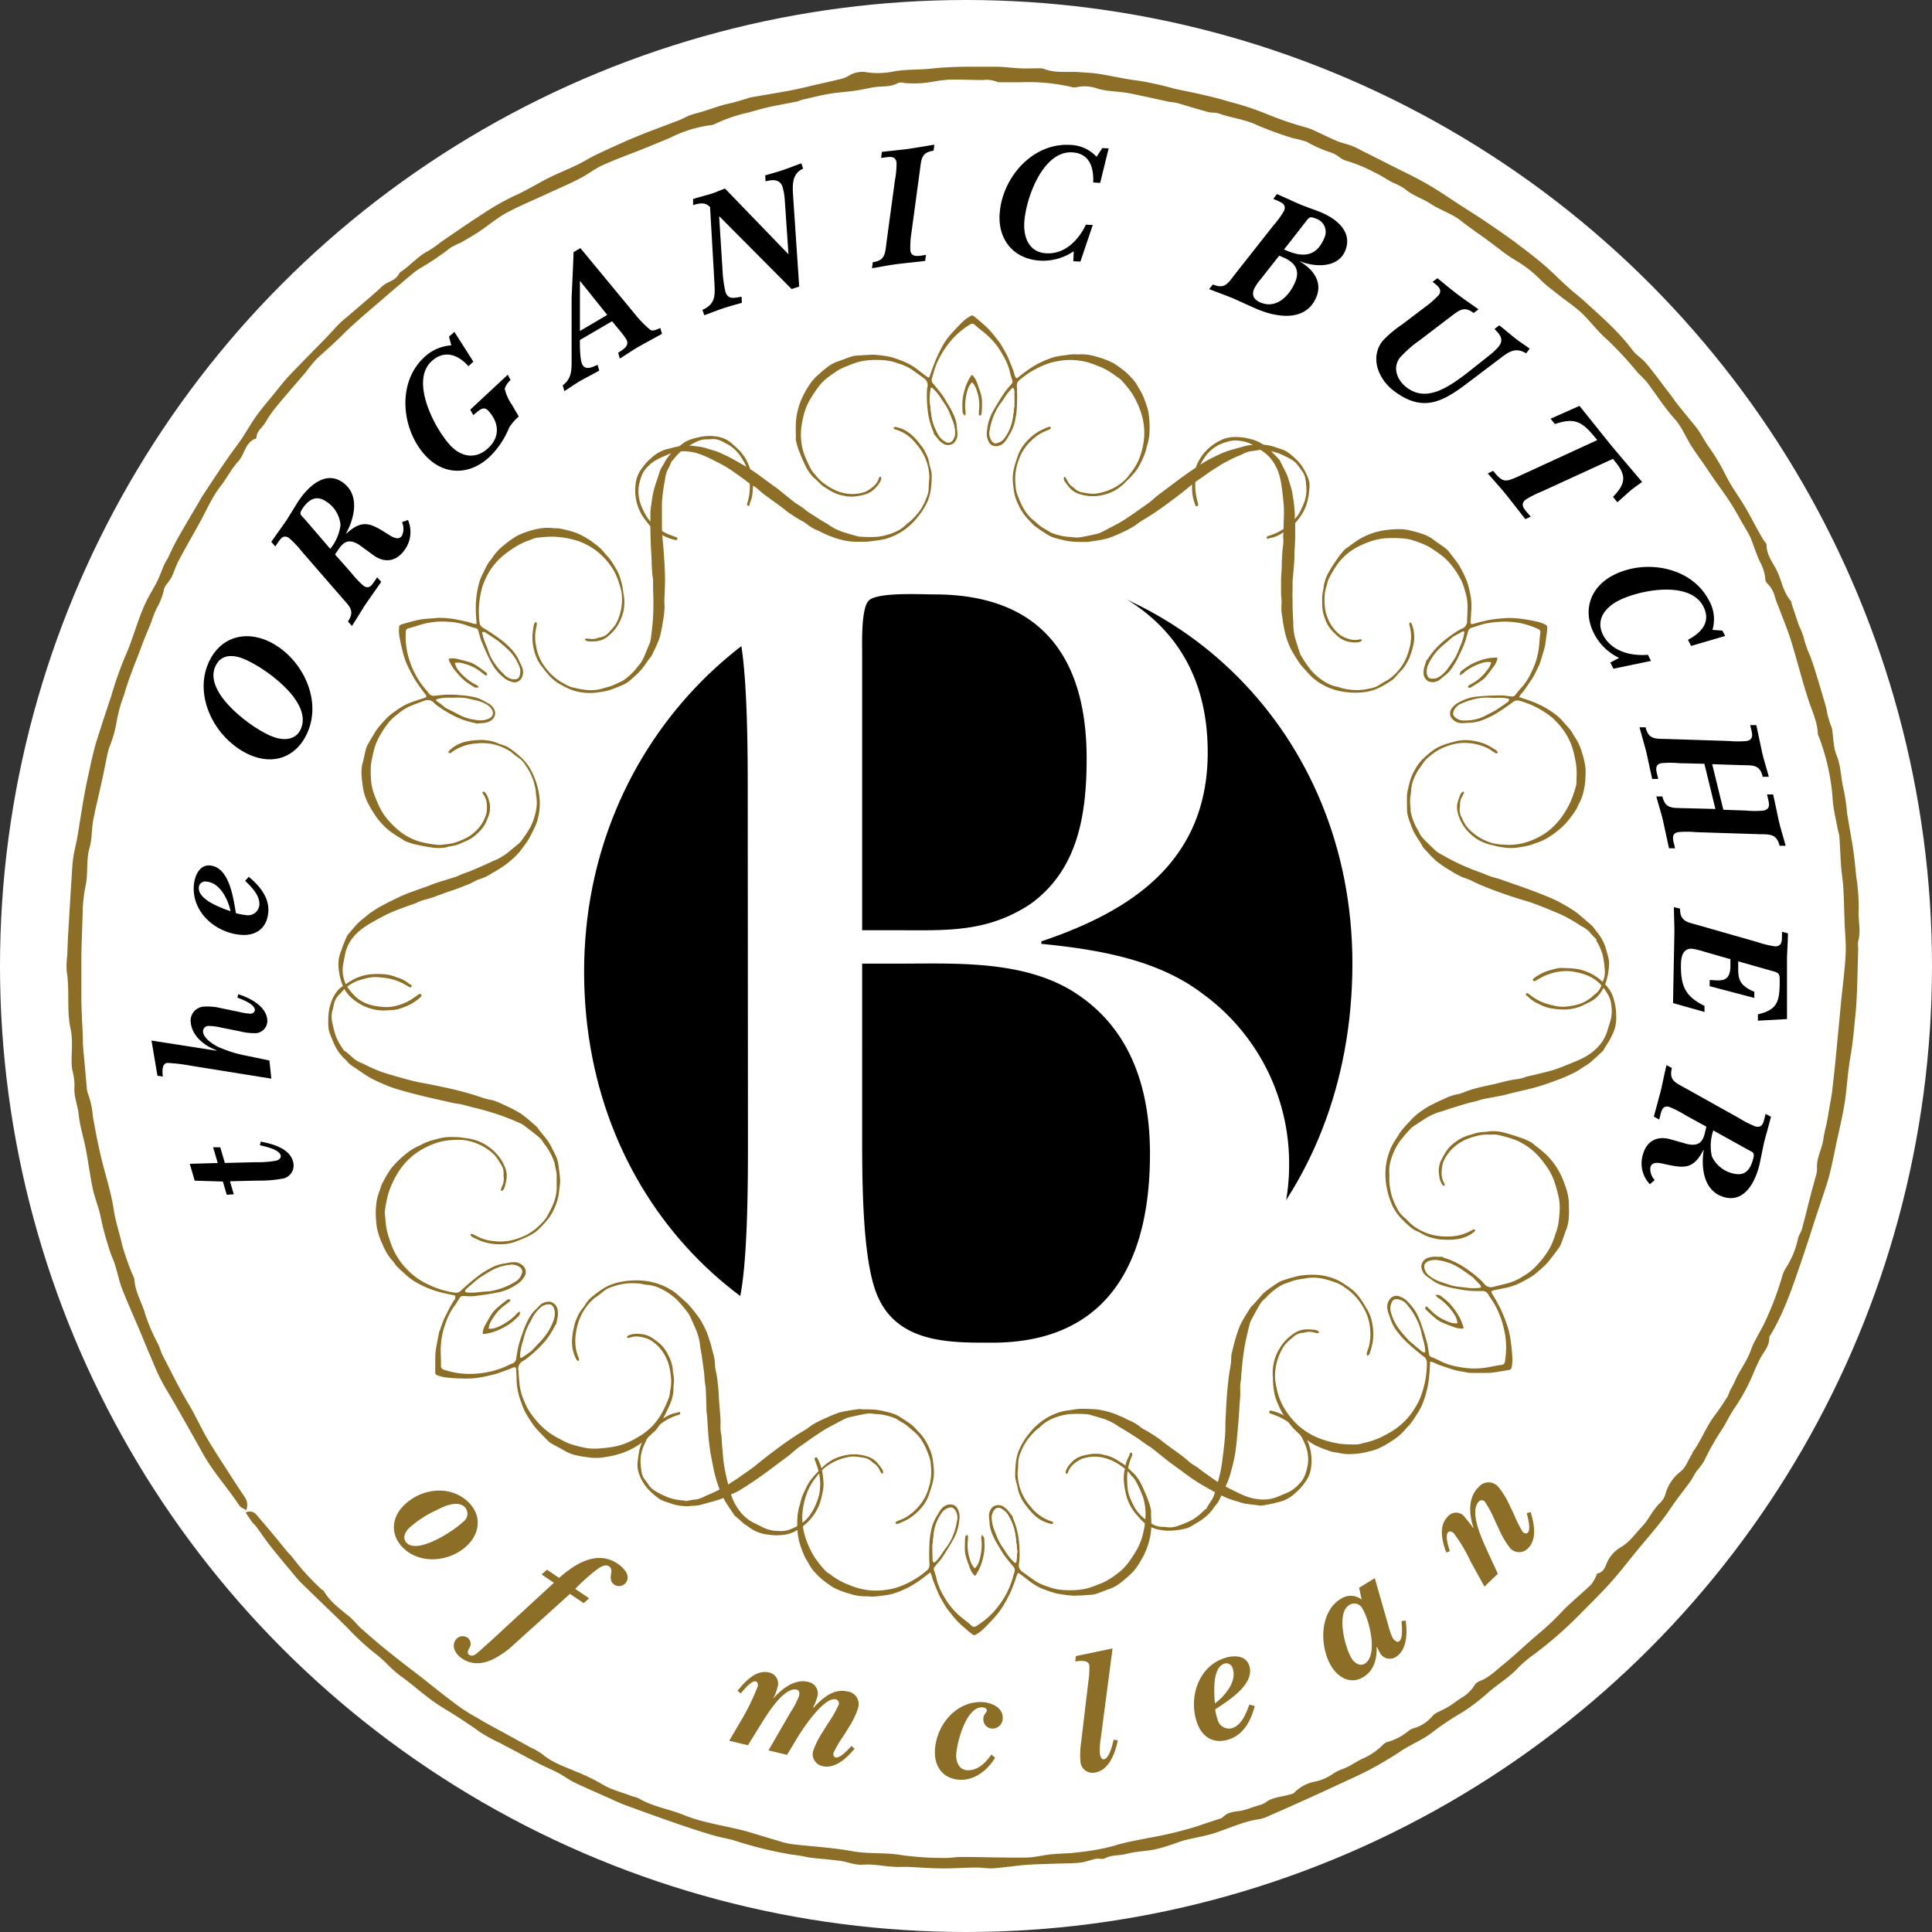
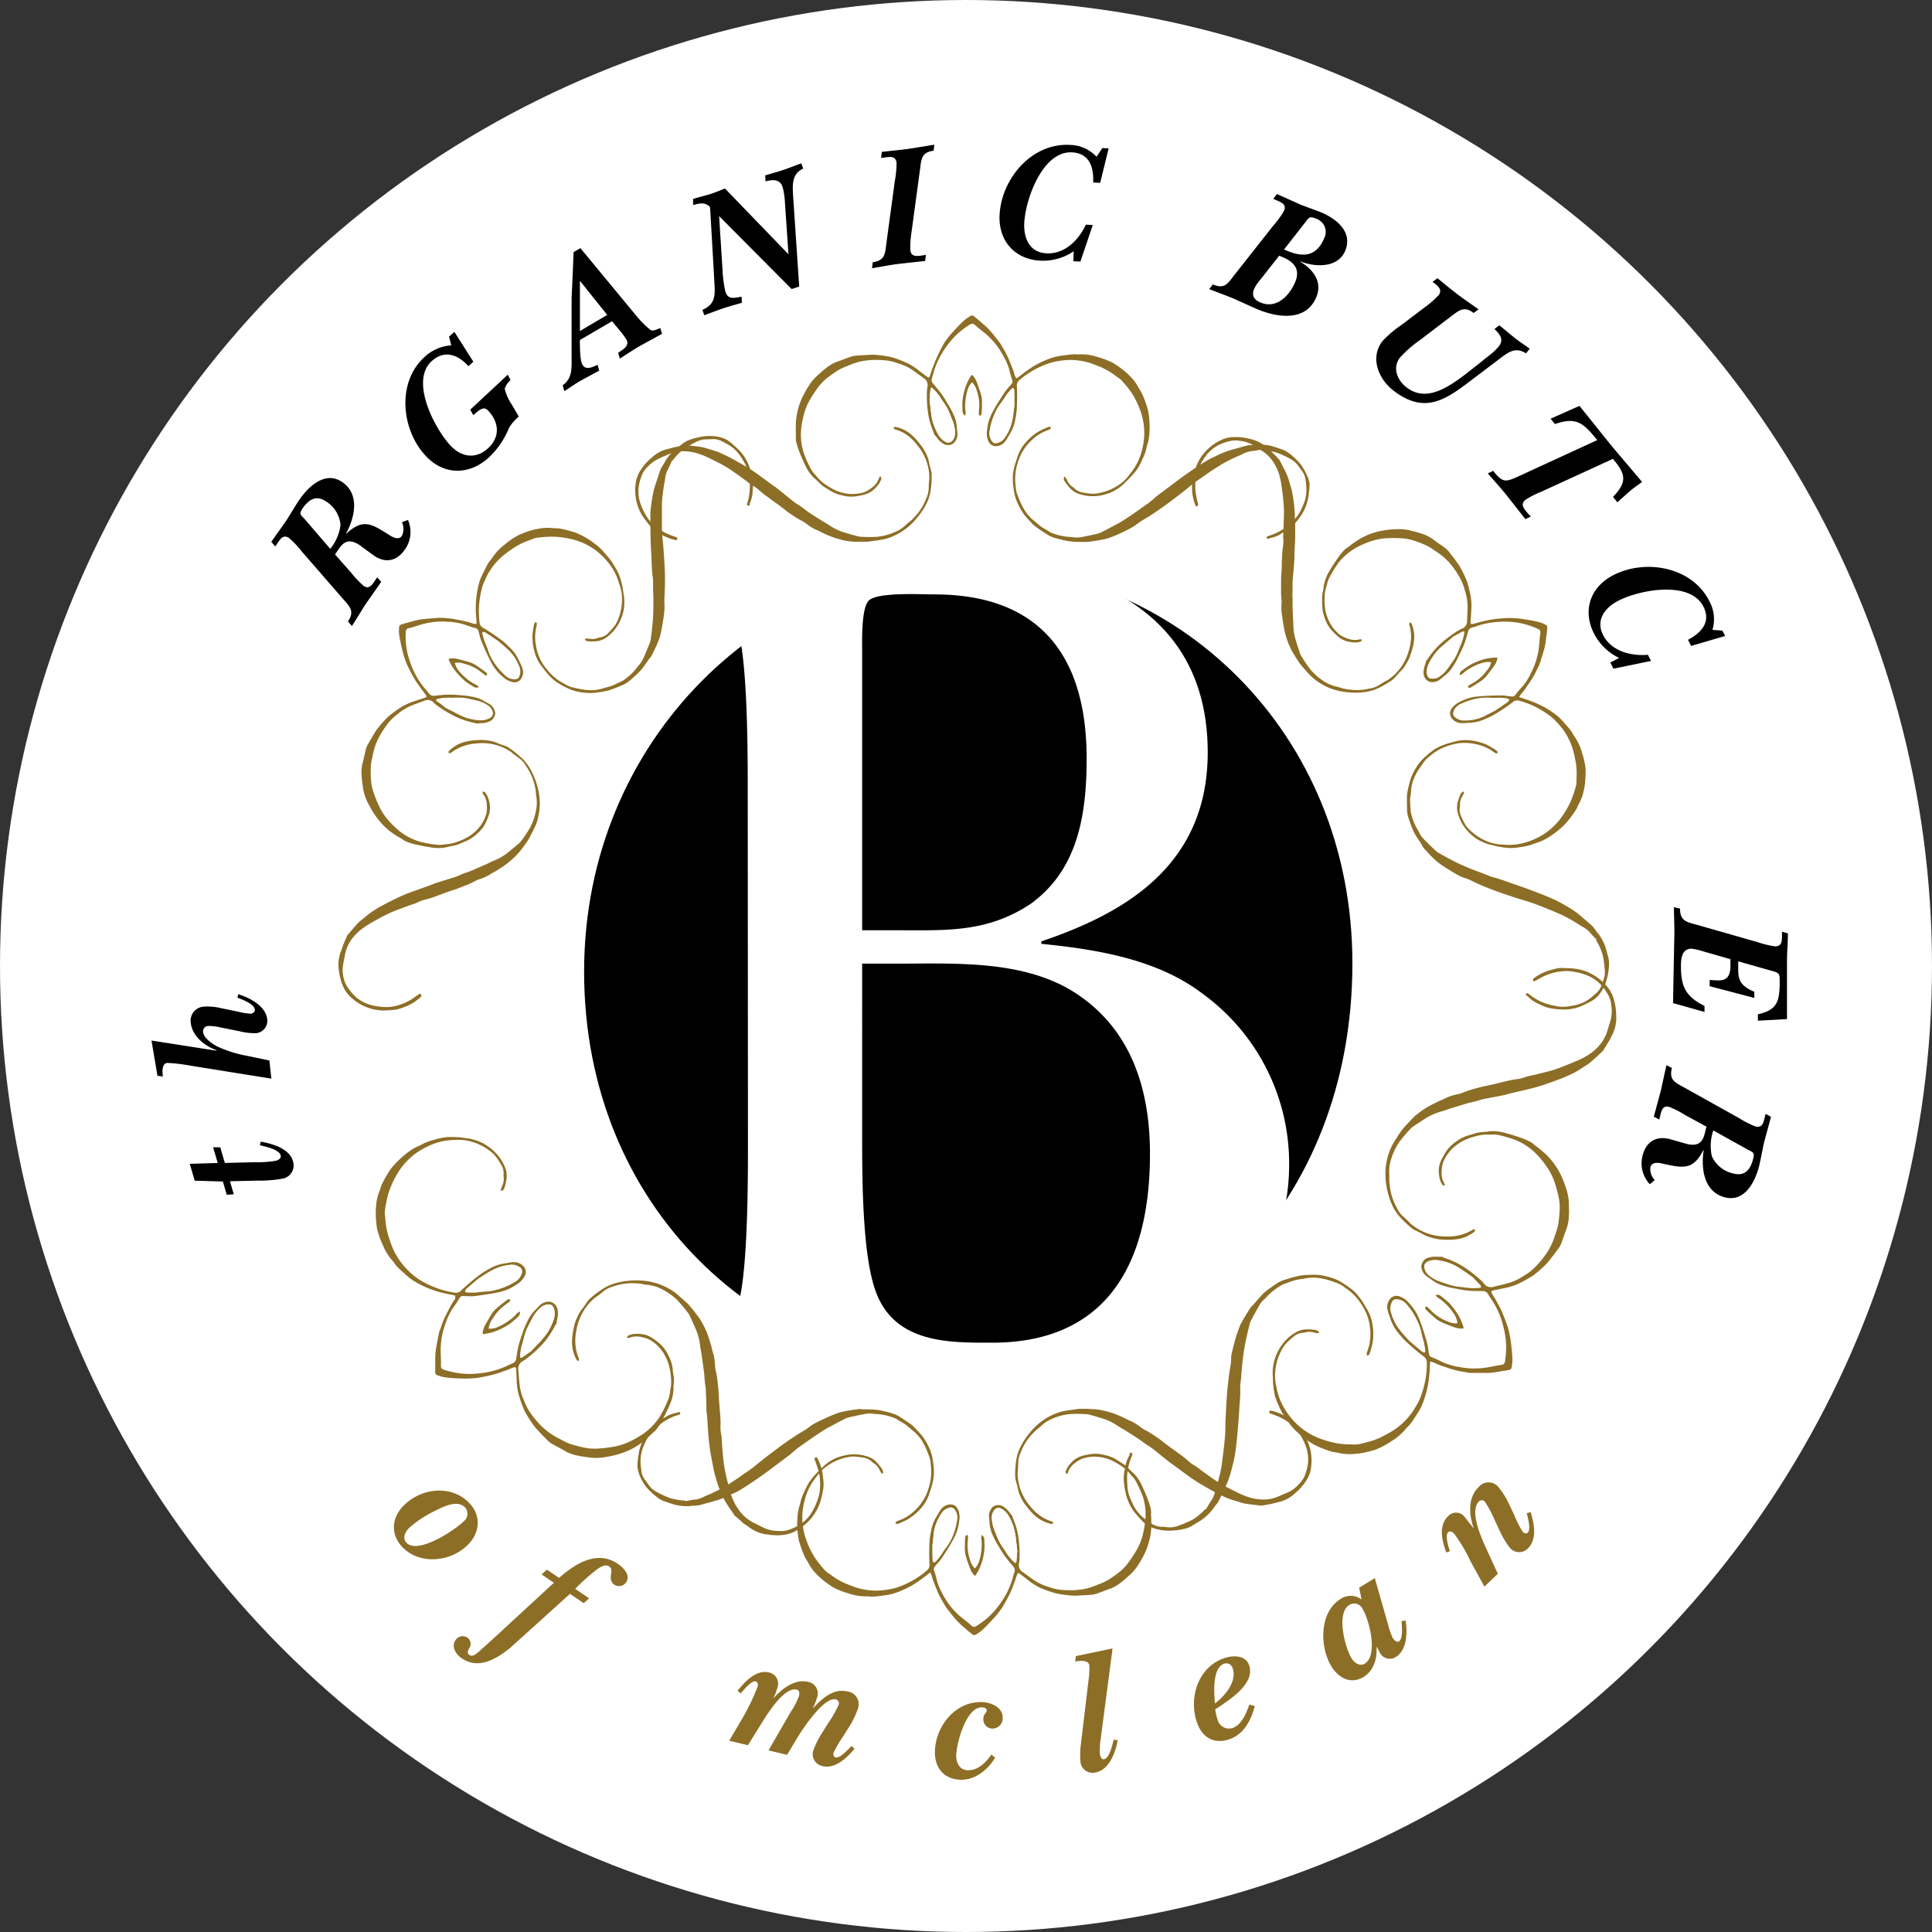
<svg xmlns="http://www.w3.org/2000/svg" viewBox="0 0 360 360">
  <rect x="0" y="0" width="360" height="360" fill="#333333" stroke="none" />
  <defs>
    <style>.cls-1{fill:#fff;}.cls-2{fill:#8d6e26;}</style>
  </defs>
  <title>Artboard 21</title>
  <g id="Layer_2" data-name="Layer 2">
    <circle class="cls-1" cx="180" cy="180" r="180" />
  </g>
  <g id="Layer_1" data-name="Layer 1">
-     <path class="cls-2" d="M297.6,293.2c.87-.15,1.3-.67,1.7-1.69a6.37,6.37,0,0,1,2.59-3.14c1.79-1,2.78-2.56,4.08-3.91s2-3.21,3.45-4.49a4.16,4.16,0,0,0,1-1.89,7.94,7.94,0,0,1,2.71-3.86c1.1-.88,1.41-2.22,2.17-3.29.06-.08,0-.22.08-.3,1.63-2.21,2.54-4.85,4.22-7,.84-1.1,1.58-2.27,2.33-3.43a9.89,9.89,0,0,0,.39-1c.29-.59.67-1.14.92-1.75.86-2.08,2.34-3.84,3.05-6a11.69,11.69,0,0,1,.77-1.69c.73-1.42,1.57-2.79,2.19-4.26a56,56,0,0,0,2.86-7.77,6.92,6.92,0,0,1,.71-1.54,16.31,16.31,0,0,0,2.21-5.37c.11-.64.58-1.22.75-1.85.6-2.23,1.14-4.47,1.72-6.7.23-.89.5-1.78.72-2.68a5.6,5.6,0,0,0,.36-1.81c-.16-2,.94-3.67,1.18-5.55.13-1,.42-2,.62-3s.32-1.8.48-2.7c.19-1.17.44-2.33.57-3.5.38-3.27.71-6.55,1-9.82.25-2.4.46-4.81.7-7.21.27-2.74.65-5.48.78-8.23.1-2-.13-4-.2-6s-.11-4.17-.23-6.26c-.07-1.32-.31-2.64-.41-4-.14-1.9-.2-3.8-.33-5.7a11.71,11.71,0,0,0-.28-1.17c-.33-1.77-.76-3.52-.94-5.3a40.77,40.77,0,0,0-2.63-12.14,1.21,1.21,0,0,1-.16-.42c-.07-2.31-1.11-4.34-1.8-6.49-1.17-3.6-2.08-7.29-3.2-10.92-.66-2.1-1.52-4.14-2.29-6.21a18.76,18.76,0,0,1-.73-2,5.18,5.18,0,0,0-1.35-2.39,1.35,1.35,0,0,1-.4-.63,8.11,8.11,0,0,0-1-3.43c-.71-1.47-1.18-3.06-1.8-4.58a14.46,14.46,0,0,0-.87-1.59c-1-1.68-1.88-3.38-2.93-5-1.23-1.89-2.62-3.68-3.86-5.56-1.05-1.61-2.22-3.14-3.27-4.76s-1.8-3.63-3.21-5.2c-1.92-2.12-3.45-4.58-5.18-6.86a22.63,22.63,0,0,0-1.61-1.64,67.43,67.43,0,0,0-5.72-6.2c-1.75-1.49-3.05-3.31-4.66-4.87-1.33-1.27-2.89-2.29-4.34-3.44-1.07-.84-2.18-1.66-3.18-2.59a22.19,22.19,0,0,0-4.65-3.74,30.38,30.38,0,0,1-3.55-2.46c-1.33-1-2.64-2-4-2.92-.9-.67-1.84-1.31-2.7-2-1.76-1.47-4-2.09-5.88-3.34-1.53-1-3.35-1.52-4.77-2.76A12.11,12.11,0,0,0,259.47,34c-1.09-.58-2.1-1.29-3.21-1.8a28.91,28.91,0,0,0-5.52-2.28,4.25,4.25,0,0,1-1.09-.58,6.36,6.36,0,0,0-1.42-.85,22.6,22.6,0,0,1-4.75-2.08,20.24,20.24,0,0,0-2.55-.66,65.38,65.38,0,0,1-6.64-2.41c-2.31-1.12-4.8-1.33-7.13-2.18-.66-.24-1.44-.12-2.13-.31-1.94-.52-3.85-1.13-5.78-1.68A11.94,11.94,0,0,0,218,19c-2.57-.55-5.13-1.14-7.71-1.64-1.26-.24-2.56-.29-3.84-.45a12.33,12.33,0,0,1-1.81-.36,7.22,7.22,0,0,0-4-.31,2.48,2.48,0,0,1-1.23-.09,35.83,35.83,0,0,0-9.24-.82h-3.69a2,2,0,0,1-.77-.11,5.19,5.19,0,0,0-2.53-.31c-2.09,0-4.17-.1-6.25-.08a27.71,27.71,0,0,0-2.85.35,20.18,20.18,0,0,1-5.54.29,2,2,0,0,0-1.22,0c-1.38.8-2.91.55-4.37.77-1.17.17-2.32.47-3.48.64-1.64.23-3.3.33-4.93.6s-3.31.71-5,1.09c-.35.08-.67.27-1,.34-1.81.37-3.64.68-5.45,1.08-1.36.31-2.68.74-4,1.06a28.87,28.87,0,0,0-5.94,2.08,2.58,2.58,0,0,1-.91.22,23.44,23.44,0,0,0-7.3,2.29c-1.75.75-3.51,1.46-5.27,2.17-2.48,1-5,1.88-7.43,3-1.44.65-2.7,1.68-4.12,2.4-1.87,1-3.82,1.81-5.74,2.7-2.65,1.24-5.38,2.35-8,3.75-1.83,1-3.44,2.4-5.19,3.56-1.07.71-2.2,1.32-3.32,2a11.77,11.77,0,0,0-2,1,50.39,50.39,0,0,1-5.76,3.87,15,15,0,0,0-1.35,1c-1.6,1.35-3.2,2.69-4.78,4.06-2.75,2.4-5.6,4.7-8.17,7.27-1.56,1.56-3.23,3-4.82,4.47A27.72,27.72,0,0,0,57,69.32c-1.83,2.14-3.69,4.26-5.48,6.43a22.16,22.16,0,0,0-2.08,3c-.55.94-1.65,1.57-1.65,2.83a.15.15,0,0,1-.08.13c-2.05.66-2.07,2.91-3.3,4.24s-2.06,3-3.2,4.5c-1.75,2.21-2.79,4.8-4.15,7.22-1.27,2.26-2.55,4.51-3.77,6.8-.5.94-.82,2-1.28,3a10.31,10.31,0,0,1-.85,1.26,3.3,3.3,0,0,0-.59,1,11.57,11.57,0,0,1-1.43,3.71,21.41,21.41,0,0,0-.93,2.43c-.67,1.66-1.4,3.31-2,5-1.08,2.86-2.27,5.69-3.09,8.62a26.33,26.33,0,0,0-1.42,5.19,22.87,22.87,0,0,1-1.39,4.72c-.18.63-.33,1.28-.46,1.93-.33,1.59-.62,3.19-1,4.79-.48,2.24-1.06,4.47-1.48,6.73-.31,1.69-.21,3.47-.68,5.11-.65,2.27-.27,4.59-.68,6.82a26.86,26.86,0,0,0-.59,4.55c-.06,2.94-.22,5.88-.26,8.82,0,2.78,0,5.56,0,8.34.05,2.35.19,4.7.28,7,0,.56,0,1.13.06,1.7.08,1.07.19,2.14.29,3.2.12,1.38.24,2.75.37,4.13a3.7,3.7,0,0,0,.21,1.21,15.82,15.82,0,0,1,.94,4.34c.43,2.42.89,4.84,1.45,7.24.79,3.39,1.93,6.71,2.44,10.13.33,2.21,1.06,4.28,1.53,6.43a46.61,46.61,0,0,0,1.93,5.54,4.14,4.14,0,0,1,.39,1c.11,2.33,1.4,4.27,2,6.44a34,34,0,0,0,2.42,5.62c.33.69.51,1.45.86,2.13,1.62,3.13,3.17,6.31,5,9.35,1.27,2.16,2.28,4.45,3.57,6.59S41.65,272.88,43,275c.87,1.34,1.72,2.68,2.63,4a2.52,2.52,0,0,1,.24,2.41c-.48-.32-1-.49-1.27-.87-2.22-3.37-5-6.38-6.94-9.94q-2.22-4-4.51-8c-1-1.82-2.17-3.6-3.14-5.45-.81-1.55-1.44-3.19-2.13-4.79s-1.44-3.48-2.18-5.22c-1-2.31-2-4.59-2.93-6.94-.57-1.47-.87-3.05-1.35-4.56-.28-.92-.74-1.79-1-2.71a54.09,54.09,0,0,1-1.61-5.9c-.32-1.85-1.11-3.62-1.51-5.47-.52-2.44-.83-4.94-1.3-7.4-.41-2.15-1.11-4.26-1.33-6.43-.18-1.82-1-3.53-.78-5.45a12.62,12.62,0,0,0-.44-3,12.83,12.83,0,0,1-.11-1.38c0-2.06.24-4.18-.18-6.15-.78-3.58-.14-7.21-.73-10.77a15.2,15.2,0,0,1,.1-2.93c.06-1.38.1-2.76.18-4.14q.3-5.16.63-10.33c.08-1.28.14-2.57.32-3.84s.51-2.38.72-3.58c.67-3.89,1.19-7.8,2.06-11.65.49-2.2.92-4.4,1.59-6.55.88-2.78,1.79-5.55,2.71-8.32a71.78,71.78,0,0,1,2.44-7c1.52-3.32,2.37-6.89,3.9-10.2.66-1.44,1.54-2.78,2.25-4.2.48-1,.82-2,1.26-3,.2-.47.51-.89.74-1.35.43-.87.81-1.77,1.27-2.62.59-1.13,1.24-2.23,1.88-3.33.82-1.41,1.66-2.81,2.48-4.21.29-.49.54-1,.86-1.46,1.52-2.3,3-4.59,4.59-6.86.87-1.28,1.83-2.48,2.69-3.76s1.77-2.91,2.76-4.28c1.15-1.57,2.42-3,3.65-4.55.81-1,1.59-2,2.46-2.91,2.23-2.34,4.51-4.62,6.76-6.94.89-.92,1.73-1.88,2.63-2.79a16.29,16.29,0,0,1,1.26-1.08l2.79-2.4,1.87-1.6c.58-.51,1.14-1,1.71-1.55a5.72,5.72,0,0,1,1-.76c1-.5,2-.85,2.47-2,1.91-1.19,3.31-3,5.38-4.06A23.27,23.27,0,0,0,82.3,45c2.63-1.79,5.25-3.61,7.93-5.33A45.94,45.94,0,0,1,96,36.42c2-.89,3.8-2,5.7-3s4-1.79,5.9-2.73c1.28-.62,2.49-1.41,3.78-2,2.42-1.14,4.85-2.25,7.31-3.27s5.2-2,7.79-3c.71-.27,1.38-.68,2.09-.95s1.58-.45,2.37-.69c1.22-.39,2.43-.81,3.66-1.18.74-.22,1.5-.34,2.25-.55s1.56-.46,2.34-.69c.2-.06.38-.16.58-.2,2.39-.41,4.79-.8,7.17-1.24,1.51-.28,3-.63,4.51-1,1.76-.4,3.52-.79,5.27-1.22a5,5,0,0,0,1.52-.64,4.78,4.78,0,0,1,3.44-.56,14.82,14.82,0,0,0,4.94-.2c2.3-.41,4.6-.26,6.88-.52a74.69,74.69,0,0,1,7.9-.35c1.41,0,2.81,0,4.21,0s3,.24,4.44.3c1.17.05,2.34,0,3.52,0a2.77,2.77,0,0,1,.92.09c2.19.88,4.5.45,6.75.63,1.19.1,2.38.13,3.55.32,2.49.4,5,1,7.46,1.28A61.49,61.49,0,0,1,219,16.57c3.42.7,6.86,1.4,10.19,2.41a55.07,55.07,0,0,1,7.28,2.44,61.86,61.86,0,0,0,7.15,2.4,11.42,11.42,0,0,1,1.15.45c1.45.66,2.87,1.37,4.34,2,.9.37,1.87.57,2.78.9a16.64,16.64,0,0,1,1.65.79c1.79.9,3.57,1.79,5.35,2.7,2.39,1.21,4.83,2.35,7.14,3.69s4.7,3,7,4.48c1.3.83,2.6,1.65,3.87,2.51,1.91,1.3,3.83,2.6,5.69,4s3.44,2.59,5.08,4,2.92,2.75,4.41,4.09c1.07,1,2.22,1.83,3.27,2.8,3.1,2.84,6.29,5.58,8.83,9,.7.93,1.79,1.56,2.54,2.45,1.44,1.73,2.77,3.54,4.13,5.33.63.81,1.21,1.66,1.85,2.47,1.11,1.4,2.26,2.79,3.39,4.18a10.72,10.72,0,0,1,.62.88c.57.92,1.08,1.88,1.71,2.74a40.22,40.22,0,0,1,3.21,5.4c1,2,2.37,3.83,3.52,5.76.89,1.5,1.68,3.06,2.53,4.59.3.54.61,1.07.93,1.6.18.31.56.6.56.91,0,2,1.31,3.43,2.05,5.06s1.11,3.8,2.45,5.34c.15.17.15.48.23.72.45,1.35.88,2.71,1.35,4a12.41,12.41,0,0,1,.84,2.15,19.14,19.14,0,0,0,1.22,3.43c.37,1.07.74,2.14,1.07,3.22q.94,3.07,1.84,6.18c.15.54.21,1.11.35,1.66s.31,1.05.47,1.58a7.63,7.63,0,0,1,.34,1c.27,1.61.22,3.35.83,4.82.86,2.11.79,4.33,1.34,6.46a40.37,40.37,0,0,1,.64,4.41c.31,2,.68,3.94,1,5.92s.5,3.86.69,5.8a37.06,37.06,0,0,1,.46,6.2c-.14,2,.47,3.95-.1,5.91a4.86,4.86,0,0,0,0,1.2c0,1.22-.06,2.44-.09,3.66s-.06,2.66-.11,4c-.07,1.49-.12,3-.27,4.45-.28,2.79-.5,5.6-1,8.37-.45,2.59-.59,5.2-.95,7.79s-1,5.21-1.57,7.81c-.37,1.79-.73,3.59-1.14,5.37-.25,1.05-.55,2.09-.88,3.11-.55,1.71-1.14,3.4-1.7,5.11-.93,2.83-1.82,5.67-2.78,8.48-1.64,4.77-3.2,9.57-5.8,13.94-.11.17-.29.36-.28.54.08,1.63-1.1,2.7-1.74,4-.39.78-.76,1.58-1.1,2.38a35.18,35.18,0,0,1-3.46,6.53c-1,1.39-1.66,2.95-2.59,4.35a47.22,47.22,0,0,0-3.29,5.84,15.65,15.65,0,0,1-1.37,1.81c-.43.63-.74,1.34-1.19,1.95-1.16,1.63-2.45,3.17-3.55,4.83-1.83,2.74-4,5.19-6.11,7.72-1.73,2.11-3.39,4.28-5.21,6.31s-4,4.15-6,6.18a75.58,75.58,0,0,1-8.1,7.06,21.36,21.36,0,0,0-3.05,2.55c-1.64,1.8-3.73,3-5.56,4.6a39.14,39.14,0,0,1-4.75,3.65,52.34,52.34,0,0,0-5.5,3.64c-1.95,1.6-4.31,2.43-6.34,3.84a64.5,64.5,0,0,1-9.59,5.23q-4.26,2-8.54,3.92-3,1.37-6.05,2.68a7,7,0,0,1-1.89.67c-3,.41-5.69,1.75-8.53,2.64-1.76.56-3.61.83-5.41,1.29-.93.24-1.83.64-2.76.92a25.86,25.86,0,0,1-3.1.85c-1.62.3-3.31.32-4.88.75-1.36.38-2.82.16-4.12.85-.44.23-1.11,0-1.65.08-1,.2-2,.63-3,.73-1.57.16-3.17.13-4.76.19-1.76.07-3.52.09-5.27.22-2.05.17-4.09.49-6.14.64-1,.07-2-.15-3.06-.14-2.16,0-4.33.18-6.49.16s-4.24-.19-6.36-.28c-.46,0-.92,0-1.38,0-2.37.08-4.69-.6-7.09-.41-1.33.11-2.71-.52-4.08-.71-1.79-.24-3.6-.37-5.4-.58-.7-.08-1.4-.26-2.11-.38s-1.22-.17-1.83-.26A72.33,72.33,0,0,1,137,343c-1.42-.43-2.91-.65-4.33-1.08-2.27-.68-4.52-1.42-6.76-2.19-3.16-1.1-6.31-2.24-9.45-3.39-1.06-.39-2.07-.89-3.1-1.35-2.12-.94-4.25-1.85-6.34-2.86-1-.48-1.91-1.19-2.91-1.72-1.17-.62-2.4-1.13-3.58-1.73-1.56-.79-3.09-1.63-4.64-2.45-.94-.49-1.88-1-2.82-1.49a29.13,29.13,0,0,1-3.64-2c-2.24-1.62-4.56-3.11-6.91-4.53-2.89-1.75-5.29-4.08-8-6a25.27,25.27,0,0,1-2.25-2,23.46,23.46,0,0,0-2.16-1.95,47,47,0,0,1-5.43-5c-2.82-2.78-5.69-5.5-8.51-8.27-.7-.69-1.31-1.47-1.94-2.22-1.35-1.62-2.71-3.23-4-4.88-.88-1.12-1.67-2.32-2.52-3.47-.21-.28-.51-.5-.71-.78-.41-.56-.79-1.14-1.23-1.78a1.55,1.55,0,0,1,2,.38c1.18,1.36,2.34,2.74,3.49,4.11.75.91,1.48,1.83,2.24,2.74.36.43.78.81,1.12,1.27a43.51,43.51,0,0,0,5.35,5.84c.11.1.3.15.37.27,1.16,2,3,3.32,4.75,4.74.79.65,1.41,1.5,2.17,2.19,1.54,1.37,3.09,2.72,4.68,4,2.11,1.71,4.27,3.37,6.41,5,2.52,2,5,4,7.57,5.86a33.09,33.09,0,0,0,3,1.83c.57.34,1.13.7,1.71,1,2.75,1.52,5.51,3,8.27,4.54a12.39,12.39,0,0,1,2.13,1.22c1.85,1.58,4.12,2.31,6.29,3.25a36.3,36.3,0,0,1,4.86,2.35c1.71,1.07,3.63,1.46,5.44,2.2a10.69,10.69,0,0,1,1.32.41c2.6,1.55,5.62,2,8.37,3.1,3.69,1.51,7.67,2,11.48,3,2,.57,4,1.21,6.08,1.8a15.28,15.28,0,0,0,2.54.65c3.79.46,7.63.64,11.38,1.33,3.09.57,6.22.2,9.24.74a58.47,58.47,0,0,0,8.34.52c.87,0,1.75-.19,2.62-.18,4,0,8.06.16,12.09.11,1.63,0,3.26-.46,4.89-.62s3.21-.11,4.79-.35a42.05,42.05,0,0,0,6.82-1.22c2-.67,4.22-1,6.33-1.45a73.18,73.18,0,0,0,9.14-2.18c1.31-.47,2.64-.89,4-1.34a2,2,0,0,0,.83-.38c.94-1,2.19-1,3.41-1.19a12.57,12.57,0,0,0,1.87-.57l1.32-.42a4.38,4.38,0,0,0,1.28-.5c1.31-1.07,3-1.05,4.45-1.5.33-.1.76-.14.95-.37a7.33,7.33,0,0,1,4.06-2.1,9.29,9.29,0,0,0,3.2-1.45,8.42,8.42,0,0,1,1.81-.88c1.31-.47,2.41-1.33,3.64-1.9a12.29,12.29,0,0,0,4-2.77,1.82,1.82,0,0,1,.69-.36,10.34,10.34,0,0,0,3.83-2,3.35,3.35,0,0,1,1.37-.65,7.09,7.09,0,0,0,3.21-2.23,2.4,2.4,0,0,1,.64-.5c.76-.4,1.55-.74,2.28-1.18s1.58-1.09,2.38-1.62a7,7,0,0,0,2.36-2.18,2.07,2.07,0,0,1,1-.94c1.76-.62,3-1.93,4.41-3.05,2.39-1.93,4.59-4.12,7-6.1a49.7,49.7,0,0,0,4-3.81c1.72-1.81,3.71-3.37,5.5-5.12A8.33,8.33,0,0,0,297.6,293.2Z" />
    <path d="M40.57,216.71l-.86-2.93,1.33,0,.86,2.92,5.73-.14a19,19,0,0,0,3.8-.28c.46-.13,1-.44.87-1-.31-1.05-2.49-1.54-3.36-1.76l-.5-.12.14-.67c2.19.39,5.35,1.27,6,3.64a2.5,2.5,0,0,1-1.67,3.2,23.26,23.26,0,0,1-4.88.42l-5.18.12.71,2.43-1.31.08-.72-2.46L36.28,220l-.92-3.14Z" />
    <path d="M35.38,198.55a31.38,31.38,0,0,0-4.21-.49c-1.08.12-.91,1.78-.83,2.54l-1-.15-1.11-6.56,12.09,1.89.06-.07c-2.21-.8-4.56-2.59-4.83-5.14a2.61,2.61,0,0,1,2.46-3,10.58,10.58,0,0,1,3.16.28l3.33.69a11.71,11.71,0,0,0,2.19.35c.39,0,.84-.35.8-.74-.12-1.11-2.33-1.88-3.24-2.26l.13-.63c2.16.64,5.17,2.23,5.42,4.68a2.32,2.32,0,0,1-2,2.57,11.17,11.17,0,0,1-3.24-.37l-3.29-.65a10.48,10.48,0,0,0-2.48-.32,1,1,0,0,0-.95,1.13c.13,1.18,1.79,2.26,2.74,2.74a23.33,23.33,0,0,0,5.2,1.65l4.42.92.36,3.38Z" />
-     <path d="M46.35,163.38c2,1.65,3.87,3.86,3.64,6.6-.24,2.91-2.2,4.46-5.14,4.21-4.76-.39-9.14-4.29-8.73-9.24.14-1.66,1-3.84,3-3.68,3.61.3,4.36,6.06,4.84,8.89a11.4,11.4,0,0,0,1.8.34,2.13,2.13,0,0,0,2.57-1.84c.15-1.79-1.46-3.37-2.65-4.53Zm-7.89.89a1.19,1.19,0,0,0-1.41,1.08c-.19,2.3,4.19,3.85,5.91,4.44C42.5,167.6,41,164.48,38.46,164.27Z" />
-     <path d="M47.17,140.91c-6.34-2.35-11-10.18-8.57-16.79,1.72-4.66,5.92-6.66,10.55-5,6.31,2.35,10.82,10.21,8.39,16.76C55.85,140.47,51.8,142.63,47.17,140.91Zm3.73-3.61c2.05.76,4.39.64,5.26-1.71,1.92-5.17-7.32-11.54-11-12.92-2.14-.79-4.25-.62-5.14,1.76C38.14,129.39,47.3,136,50.9,137.3Z" />
    <path d="M56.2,102.72a17.61,17.61,0,0,0-2.33-2.46c-1.28-.86-1.79.5-2.57,1.56l-.75-.85c.93-1.34,1.89-2.67,2.82-4,.75-1.19,1.48-2.41,2.24-3.6,1.68-2.54,4.88-5.73,8.11-3.58,3.39,2.26,2.4,6.64.74,9.66l.06,0c3.1-2.86,4.66-1.86,7.76.08.7.46,2,1.3,2.62.28a3,3,0,0,0,0-2.51l1.12-.41a5.65,5.65,0,0,1-.5,5.4c-1.46,2.19-3.57,2.76-5.78,1.28l-2.74-2c-2.16-1.43-3.13-.38-4,.9l-.57.85,3,3.39a17.61,17.61,0,0,0,2.33,2.46c1.23.82,1.74-.53,2.52-1.59l.75.84c-1,1.45-2,2.86-3,4.31-.82,1.3-1.62,2.62-2.45,3.92l-.74-.85c1.24-1.87.45-2.66-.89-4.16Zm5.34-.45a8.83,8.83,0,0,0,1.91-4.43A5.75,5.75,0,0,0,60.7,93.4c-1.9-1.26-3.3-.19-4.38,1.44-.64,1-.29,1.07.42,1.85Z" />
    <path d="M83.67,62.73l1-.89,3.53,5.55-.91.85c-1.92-2.16-4.49-3.14-6.89-.91-4,3.71.56,12.47,3.5,15.65,2,2.18,4.74,2.69,7.06.53s2-4.87,0-7c-1-1.06-1.94.27-2.78.83l-.56-1,7-6.52.51,1a3.71,3.71,0,0,0-1.08,1.61,8.58,8.58,0,0,0,1.29,2.91l1.33,2.27a9.1,9.1,0,0,0-1.8,2.07,15.67,15.67,0,0,1-3.72,5.51c-3.62,3.36-8.39,3.46-11.86-.28-4.49-4.84-5.37-13.56-.3-18.28a8.09,8.09,0,0,1,5.1-2.28Z" />
    <path d="M118.36,58.59a19.59,19.59,0,0,0,2.85,2.9c.54.28,1.32-.18,1.83-.37l.31,1.09c-1.38.76-2.74,1.49-4.11,2.26s-2.49,1.57-3.75,2.35l-.3-1.09c.85-.58,2.23-1.27,1.5-2.52a16.43,16.43,0,0,0-1.23-1.65l-1.41-1.7-6,3.5c0,1.11,0,3.79.49,4.62.65,1.11,2,.35,2.81,0l.31,1.08c-1.07.59-2.15,1.16-3.22,1.74s-2.19,1.4-3.28,2.08l-.31-1.09c1.76-1.25,1.67-3.06,1.66-5l0-11.3c.13-2.83.27-5.63.37-8.51l1.27-.74ZM108.12,52.4l-.06,0,0,9.28,5.09-3Z" />
    <path d="M132.31,38.59c-.95-1-2-.7-3.16-.38l0-1.14c1-.3,2.07-.58,3.08-.87s1.89-.72,2.86-1.07l11.83,12.25-.7-10.29a13.14,13.14,0,0,0-.39-2.23c-.51-1.56-1.94-1.4-3.18-1.06l-.06-1.12c1.1-.33,2.22-.63,3.33-1s2.25-.84,3.4-1.25l.34,1c-2.38,1-1.94,3.67-1.83,5.76l1.09,16.21-1.41.46L134,40.27l.65,10.35a21.67,21.67,0,0,0,.53,3.77c.51,1.56,1.77,1.08,3,.9l.06,1.13c-1.14.34-2.25.63-3.39,1s-2.44.9-3.62,1.32l-.34-1c2.86-1.27,2.28-3.24,2.15-6.53Z" />
    <path d="M166.74,33.7a17.89,17.89,0,0,0,.32-3.38c-.21-1.53-1.57-1-2.88-.9l.14-1.12c1.59-.18,3.19-.34,4.78-.53l5-.81-.14,1.12c-2.22.3-2.28,1.48-2.53,3.49l-1.59,11.74a17.39,17.39,0,0,0-.21,3.36c.2,1.43,1.62,1,2.9.83l-.14,1.12c-1.66.2-3.32.36-5,.56s-3.25.54-4.9.8l.14-1.12c2.22-.31,2.29-1.48,2.53-3.48Z" />
    <path d="M205.4,27.59l1.18.06L205,34.08,203.7,34c.12-2.82-.67-5.43-3.93-5.61-5.48-.3-8.67,8.68-8.91,13.1-.15,2.82.92,5.54,4.12,5.71,3.43.19,6-2.46,7.36-5.34l1.28.07-2.3,6.81L200,48.68l.07-1.86a10.15,10.15,0,0,1-6.23,1.75C189,48.3,186,44.8,186.26,40c.36-6.72,6-13.38,13.07-13a7,7,0,0,1,5,2.21Z" />
    <path d="M226,53c2.07.87,2.7,0,3.93-1.66l7.33-9.3a17.27,17.27,0,0,0,2-2.75c.59-1.42-.84-1.67-2-2.24l.68-.89c1.5.66,3,1.35,4.48,2,1.05.41,2.11.78,3.16,1.18,3,1.11,6.65,3.62,5.07,7.41-1.39,3.31-5.81,3-8.39,1.94l0,.06c2.42,1.44,4.23,3.76,3,6.66C243.3,60,238,59.17,234.28,57.62c-1.59-.7-3.19-1.44-4.78-2.14-1.4-.55-2.78-1.06-4.19-1.61Zm8.86-.91a8.34,8.34,0,0,0-1.17,1.73c-.52,1.24,0,2.07,1.22,2.56,2.93,1.23,5.36-1.27,6.42-3.81,1-2.33-.16-3.75-2.29-4.64l-.68-.29Zm4.4-5.6.62.26c3,1.25,5.44,1,6.83-2.29a2.6,2.6,0,0,0-1.53-3.73c-1.24-.52-1.3-.13-2.05.81Z" />
    <path d="M264.59,63.37a21.82,21.82,0,0,0-3.74,3.28c-1.45,1.92-.47,4.23,1.26,5.55,3.65,2.77,7.66.14,11.8-3.12l3.55-2.82a10.88,10.88,0,0,0,1.84-1.74c1-1.3.13-2.28-.83-3.21l.9-.69c1,.78,1.9,1.57,2.88,2.35s1.87,1.31,2.78,2l-.66.87c-1.82-1.11-3-.44-4.52.7l-5.29,4c-5,3.82-8.91,6.8-14.83,2.3-2.87-2.17-4.51-6.16-2.14-9.27a21.19,21.19,0,0,1,3.63-3.08l4.27-3.24A17.5,17.5,0,0,0,268.07,55c.84-1.1-.32-1.86-1.14-2.48l.92-.68c1.23,1,2.42,2,3.65,2.94s2.66,1.9,4,2.86l-.91.68c-1.76-1.34-2.66-.53-4.26.67Z" />
    <path d="M287.23,91.61a17.81,17.81,0,0,0-3,1.53c-1.17,1,0,1.94,1,3.13l-1,.46c-1.14-1.43-2.27-2.9-3.41-4.34s-2.41-2.79-3.59-4.18l1-.47c1.79,2.23,2.25,2.14,4.76,1L297.63,82l-.29-.34c-2.36-2.88-3.7-4-7.6-2.64l-.81-1,5.38-2.39c2,2.47,4,5,6,7.47,1.87,2.23,3.75,4.42,5.67,6.7-.69.53-1.42,1-2.11,1.57-.85.74-1.65,1.48-2.5,2.22l-.81-1c2.41-2.52,2.55-4,.31-6.69l-.32-.4Z" />
    <path d="M320.93,117.5l.54,1-6.36,1.86-.58-1.14c2.49-1.32,4.35-3.32,2.86-6.22-2.51-4.88-11.87-3.1-15.8-1.08-2.51,1.28-4.33,3.59-2.86,6.44,1.57,3,5.15,3.92,8.33,3.65l.58,1.14-7,1.45-.58-1.14,1.64-.87a10.16,10.16,0,0,1-4.66-4.5c-2.22-4.34-.72-8.71,3.59-10.92,6-3.08,14.59-1.55,17.82,4.73a7,7,0,0,1,.64,5.47Z" />
-     <path d="M317.59,142.32l-4.68-.11a18.23,18.23,0,0,0-3.39,0c-1.43.35-.79,1.64-.54,2.93l-1.12,0c-.39-1.72-.75-3.48-1.14-5.2-.4-1.48-.82-2.93-1.22-4.42l1.13,0c.54,2.18,1.65,2.14,3.67,2.17l11.84.38a18.22,18.22,0,0,0,3.39,0c1.5-.37.85-1.66.6-2.95l1.13,0c.35,1.56.67,3.14,1,4.7s.9,3.28,1.33,4.92l-1.13,0c-.53-2.18-1.64-2.14-3.73-2.16l-5.69-.19,2.08,8.5,4.16.14a16.66,16.66,0,0,0,3.39,0c1.49-.36.85-1.65.6-3l1.13,0c.35,1.56.66,3.1,1,4.67s.88,3.21,1.33,4.89l-1.13,0c-.54-2.17-1.71-2.12-3.73-2.15l-11.85-.38a18.12,18.12,0,0,0-3.38,0c-1.44.35-.79,1.65-.52,3l-1.12,0c-.37-1.63-.7-3.23-1.06-4.86s-.89-3.21-1.31-4.79l1.13,0c.53,2.17,1.65,2.14,3.67,2.17l6.21.16Z" />
    <path d="M313.05,169.3c0,2.24,1.1,2.48,3.06,3l11.35,3.24a17.82,17.82,0,0,0,3.3.8c1.53,0,1.23-1.4,1.3-2.72l1.09.3c0,1.54-.13,3.11-.17,4.65,0,3.78,0,7.53,0,11.32l-5.42.3V189c3.57-.8,4-2.37,4.06-5.67,0-2,.11-2-1.81-2.52l-5.92-1.68v1.28c0,1.86.13,3.21,3,4.39v1.15l-8.32-2.19v-1.15c1.87.05,3.85.64,3.87-2.63v-1.25l-4.95-1.42a14.37,14.37,0,0,0-2.27-.54c-1.83,0-2,1.81-2,3.26,0,3.78.85,5.65,4.39,7.41v1.12l-5.86-1.65c.07-4.39.17-8.82.25-13.21,0-1.54-.08-3.11-.09-4.65Z" />
    <path d="M324.11,208.38a17.52,17.52,0,0,0,3,1.52c1.5.37,1.52-1.08,1.89-2.34l1,.53c-.41,1.58-.86,3.16-1.28,4.74-.3,1.38-.56,2.77-.86,4.15-.71,3-2.62,7.05-6.4,6.14-4-1-4.53-5.42-4-8.82h-.06c-1.92,3.75-3.74,3.35-7.32,2.59-.81-.2-2.27-.55-2.56.63a3,3,0,0,0,.81,2.37l-.91.77a5.64,5.64,0,0,1-1.37-5.24c.61-2.56,2.4-3.81,5-3.19l3.24.92c2.53.61,3.08-.71,3.43-2.21l.25-1L314,207.77a18,18,0,0,0-3-1.53c-1.44-.34-1.45,1.11-1.83,2.37l-1-.54c.45-1.7.91-3.37,1.36-5.08.33-1.5.63-3,1-4.52l1,.54c-.53,2.18.48,2.65,2.26,3.61Zm-4.86,2.26a8.82,8.82,0,0,0-.27,4.82,5.76,5.76,0,0,0,4.1,3.23c2.21.53,3.16-.95,3.62-2.86.27-1.12-.09-1.11-1-1.6Z" />
    <path d="M108.84,181.05c0-43.6,34.32-75.58,72.38-75.58,37.65,0,70.78,30.66,70.78,74.05,0,44.91-31.75,76-71.58,76C142,255.55,108.84,225.09,108.84,181.05Z" />
    <path class="cls-1" d="M139.33,147.8c0-7.36,0-24.4-1.87-30.6-2.27-8-11-7.82-17.59-7.82v-5.29c9.94.23,19.67.69,29.61.92,8.28-.23,16.35-.69,24.63-.92,21.74-.69,50.93,5.53,50.93,36.11,0,21-15.32,29.91-31,35.21v.46c11.6,1.14,22.15,3.21,30.23,9.43a39.07,39.07,0,0,1,15.94,31.75c0,15.18-8.49,26.45-20.08,33.35-11.19,6.44-26.09,6-38.1,6-9.12-.24-18-.7-27.12-.93-11.59.23-23.4.69-35,.93v-5.3c6.62,0,15.32.23,17.59-7.82,1.87-6.21,1.87-23.24,1.87-30.6Zm21.32,25.54h6.63c9.11,0,16.56.45,24.64-4.83,8.7-6.22,10.56-16.11,10.56-27.15,0-20.47-9.94-30.6-28.37-30.6-2.69,0-10.56-.45-12.22,1.14-1.44,1.39-1.24,7.83-1.24,9.67Zm0,38.19c0,7.81,0,22.08,2.49,29,3.51,9.89,13.87,9.66,21.74,9.66,20.29,0,29.4-13.34,29.4-35.19,0-13.12-4.14-24.17-14.91-30.6-9.52-5.53-21.74-4.84-32.29-4.84h-6.43Z" />
    <path class="cls-2" d="M283.07,129.89c.86.3,1.67.54,2.46.85a17,17,0,0,1,4.74,2.72,12.77,12.77,0,0,1,1.3,1.35c.38.42.76.84,1.1,1.28s.42.74.67,1.09a9.55,9.55,0,0,1,1.42,3,14.81,14.81,0,0,1,.69,3.07,22.86,22.86,0,0,1-.07,2.34,11.72,11.72,0,0,1-.28,1.76,8.19,8.19,0,0,1-.82,2.28c-.25.44-.4.94-.68,1.35a20.65,20.65,0,0,1-1.78,2.37A14.25,14.25,0,0,1,290,155a12.51,12.51,0,0,1-1.44,1,9.07,9.07,0,0,1-2.07,1c-.53.15-1,.39-1.58.53a12.22,12.22,0,0,1-1.6.31,10.56,10.56,0,0,1-1.86.18,14.7,14.7,0,0,1-2.09-.24c-.47-.07-.92-.22-1.38-.32a8.42,8.42,0,0,1-3-1.27,9.37,9.37,0,0,1-1.74-1.59,7.83,7.83,0,0,1-1.55-2.95,3.92,3.92,0,0,1,0-2.42,10.13,10.13,0,0,1,.44-1.2,1.58,1.58,0,0,1,.34-.44.7.7,0,0,1,.3-.08c0,.1.06.22,0,.3-.12.26-.26.52-.4.76a2.9,2.9,0,0,0-.32,1.52.71.71,0,0,1,0,.15,2.88,2.88,0,0,0,.32,2.08,9.14,9.14,0,0,0,.83,1.58,7.07,7.07,0,0,0,1,1.06,9.73,9.73,0,0,0,3.92,2.15,9.45,9.45,0,0,0,1.94.27,11,11,0,0,0,4.33-.44,14.17,14.17,0,0,0,3-1.33,12.46,12.46,0,0,0,3.69-3.5,16.65,16.65,0,0,0,1.62-2.84,20.46,20.46,0,0,0,1-3,4.75,4.75,0,0,0,.05-1.07,13.41,13.41,0,0,0-.16-3.35c-.18-.82-.33-1.66-.59-2.46a12.26,12.26,0,0,0-2.05-3.84,16.32,16.32,0,0,0-1.76-1.86,15.17,15.17,0,0,0-1.59-1.13,15.85,15.85,0,0,0-4.55-2,1.3,1.3,0,0,0-1.18.29c-1,.76-2,1.44-3.08,2.1a14.11,14.11,0,0,1-2,1,7.9,7.9,0,0,1-2.9.73c-.52,0-1.05.09-1.57.06a2.28,2.28,0,0,1-1.74-.82,1.5,1.5,0,0,1,0-2,3.77,3.77,0,0,1,1.44-1.14,8.53,8.53,0,0,1,3.34-1c1.42-.14,2.86-.18,4.28-.2.68,0,1.34.14,2,.19a.67.67,0,0,0,.68-.23,18.47,18.47,0,0,1,1.34-1.59,11.18,11.18,0,0,0,1.7-2.72,13.53,13.53,0,0,0,1.23-3.56c.27-1.25.24-2.5.44-3.75a.65.65,0,0,0-.41-.71,16,16,0,0,0-1.62-.64,13.58,13.58,0,0,0-3.42-.69,15.48,15.48,0,0,0-2.36,0,14.48,14.48,0,0,0-3.79.7q-.57.21-1.14.36a1.06,1.06,0,0,0-.76.82c-.22.76-.42,1.53-.7,2.27a22.35,22.35,0,0,1-1,2.17,12.62,12.62,0,0,1-1,1.84,6.53,6.53,0,0,1-1.46,1.73c-.41.3-.78.66-1.19.95a2.26,2.26,0,0,1-1.8.32,1.69,1.69,0,0,1-1.1-1.35,3.85,3.85,0,0,1,.22-1.71c.11-.29.18-.59.29-.92.05-.07.19-.19.29-.33a15.35,15.35,0,0,1,2.09-2.54,22.66,22.66,0,0,1,3.65-2.75,5.91,5.91,0,0,1,.76-.36,1.56,1.56,0,0,0,.79-1.51c.05-.85.07-1.71.09-2.57a9.52,9.52,0,0,0-.47-2.86,10.62,10.62,0,0,0-.71-2,17.63,17.63,0,0,0-1.5-2.41,13,13,0,0,0-1.65-1.82,17.37,17.37,0,0,0-1.76-1.3c-.34-.24-.69-.48-1.06-.69a7.48,7.48,0,0,0-1-.49,22.57,22.57,0,0,0-2.26-.82,9.14,9.14,0,0,0-2-.31,24.81,24.81,0,0,0-2.86,0,11,11,0,0,0-3.09.68,17.75,17.75,0,0,0-2.1.91,11.22,11.22,0,0,0-3.61,3,20.63,20.63,0,0,0-1.81,3,4.3,4.3,0,0,0-.32,1.09,7.19,7.19,0,0,0-.44,2.24,12.26,12.26,0,0,0,.13,2.43,8.25,8.25,0,0,0,1,2.66,7.12,7.12,0,0,0,1.84,2.06,6.27,6.27,0,0,0,1.51.68,3.46,3.46,0,0,0,2.16.06c.1,0,.24.08.36.12-.11.12-.19.29-.32.33a3.58,3.58,0,0,1-1.72.09,4.42,4.42,0,0,1-2.41-1,15.47,15.47,0,0,1-1.16-1.13,6.14,6.14,0,0,1-1.31-2.23,6.8,6.8,0,0,1-.52-2.62c0-.55-.05-1.1,0-1.65s.17-1,.26-1.5c0-.17,0-.33.06-.5a7.83,7.83,0,0,1,.95-2.5c.56-1,1.19-1.9,1.83-2.82a11.94,11.94,0,0,1,1.12-1.33,5.37,5.37,0,0,1,.65-.46,24.44,24.44,0,0,1,2.15-1.51,13.09,13.09,0,0,1,4.2-1.53,18.27,18.27,0,0,1,2.94-.27,8.61,8.61,0,0,1,2.48.31,18,18,0,0,1,1.78.5,7.59,7.59,0,0,1,2.11,1c.77.61,1.62,1.14,2.41,1.73a3.62,3.62,0,0,1,.7.71c.49.63,1,1.26,1.44,1.9a6.11,6.11,0,0,1,.61.92,22.74,22.74,0,0,1,1.29,2.68,22.1,22.1,0,0,1,.71,2.94,11.63,11.63,0,0,1,.05,2.89c0,.56-.07,1.12-.11,1.67,0,.38.09.5.48.41s.9-.26,1.35-.37c.75-.17,1.49-.36,2.24-.47a29.9,29.9,0,0,1,3.11-.27,18.16,18.16,0,0,1,2.56.2c1,.14,1.95.31,2.91.54a6.46,6.46,0,0,1,1.45.58.5.5,0,0,1,.2.41c0,.61-.11,1.22-.19,1.82s-.13,1.23-.27,1.83-.41,1.42-.62,2.13q-.16.55-.36,1.11a5.94,5.94,0,0,1-.27.57c-.21.43-.41.88-.64,1.31s-.39.69-.6,1c-.44.65-.87,1.31-1.33,1.95-.22.31-.5.59-.73.9A2.75,2.75,0,0,0,283.07,129.89Zm-12.29-11.24c-.36.31-.76.64-1.15,1-.55.48-1.13.93-1.63,1.46a10.29,10.29,0,0,0-1.76,2.57,3.31,3.31,0,0,0-.34,1.75c.05.52.3,1,.82,1a2.18,2.18,0,0,0,1.55-.4,6.4,6.4,0,0,0,1.61-1.63c.45-.67.94-1.32,1.34-2a16,16,0,0,0,.77-1.8,9.77,9.77,0,0,0,.84-2.62c0-.09,0-.25,0-.28a.42.42,0,0,0-.31,0Zm7.8,13.75c1-.68,1.71-1.14,2.39-1.61.13-.09.18-.27.27-.41a1.2,1.2,0,0,0-.34-.17c-.46-.06-.92-.11-1.38-.14s-1.2,0-1.79,0a9.18,9.18,0,0,0-2,.08,12.23,12.23,0,0,0-3.33,1,2.55,2.55,0,0,0-1.42,1.26c-.15.36-.27.75,0,1.05a2.37,2.37,0,0,0,1.92.8,8.43,8.43,0,0,0,3.53-.73C277.25,133.1,278.08,132.65,278.58,132.4Z" />
    <path class="cls-2" d="M238.43,85.72c.47.94.94,1.81,1.36,2.71a10,10,0,0,1,.44,1.34c.14.47.31.93.43,1.41s.2,1,.28,1.49.14.85.18,1.28.1,1.16.15,1.74c0,.29,0,.58,0,.87s.06.75.07,1.13c0,.71,0,1.41,0,2.11,0,1.13-.1,2.26-.14,3.38,0,.55,0,1.1-.05,1.65-.08,1.19-.21,2.37-.3,3.56,0,.5,0,1,0,1.49s-.06,1.09,0,1.63c0,1,0,2,.06,3,0,.57.08,1.13.08,1.69a9.89,9.89,0,0,0,.43,3c.25.82.51,1.64.78,2.45a2.7,2.7,0,0,0,.35.7,22.55,22.55,0,0,0,1.65,2.43,11.45,11.45,0,0,0,2.78,2.35,6.73,6.73,0,0,0,2.13.82c.39.08.76.24,1.14.33s.84.16,1.26.22a9.92,9.92,0,0,0,3.68-.2,4.58,4.58,0,0,0,1.88-.7,15.13,15.13,0,0,1,1.52-.89,9.58,9.58,0,0,0,3.91-5.45,8.63,8.63,0,0,0,.43-2.5,7.74,7.74,0,0,0-.34-2.4c0-.12.07-.28.11-.42.11.08.27.14.32.25a6.42,6.42,0,0,1,.43,3.44,11.5,11.5,0,0,1-.59,2.27,6.4,6.4,0,0,1-.77,1.68,6.14,6.14,0,0,1-1,1.4c-.42.37-.76.84-1.15,1.25a3.06,3.06,0,0,1-.6.54,20.09,20.09,0,0,1-2.23,1.32,9.13,9.13,0,0,1-2.29.79,13.17,13.17,0,0,1-3.6.12,12,12,0,0,1-3.38-.76,11.27,11.27,0,0,1-3.28-2c-.58-.52-1.09-1.14-1.62-1.72a9.05,9.05,0,0,1-.75-.89c-.41-.6-.79-1.22-1.17-1.84a11.11,11.11,0,0,1-.7-1.32,16.23,16.23,0,0,1-.73-2c-.2-.72-.34-1.47-.47-2.21-.11-.56-.13-1.15-.26-1.7a9.5,9.5,0,0,1-.05-2.26c0-.53-.07-1.06-.1-1.59,0-.34,0-.69,0-1,0-.57,0-1.15,0-1.73s.08-1.26.11-1.9,0-1.46.08-2.2a16.53,16.53,0,0,1,.2-2.33,6.4,6.4,0,0,0,0-1.45c0-.6.07-1.21.08-1.82,0-1.22.11-2.45.05-3.66s-.23-2.59-.4-3.88a15.15,15.15,0,0,0-.42-2.11,8.26,8.26,0,0,0-.72-1.8,7.22,7.22,0,0,0-2.41-2.74c-.68-.41-1.32-.88-2-1.27a6.24,6.24,0,0,0-2.17-.67,4.69,4.69,0,0,0-1.75,0,9.67,9.67,0,0,0-2.34.8,7.15,7.15,0,0,0-2.14,1.74,11.12,11.12,0,0,0-1.31,2.11,6.62,6.62,0,0,0-.67,1.83,9.87,9.87,0,0,0,0,3.79c.1.5.21,1,.35,1.48,0,.19,0,.32-.15.41s-.32,0-.37-.2a8.66,8.66,0,0,1-.61-3.19,13.91,13.91,0,0,1,.06-1.58,6.43,6.43,0,0,1,.28-1.13,17.15,17.15,0,0,1,.67-1.86,9,9,0,0,1,2.39-3.08,9.57,9.57,0,0,1,2.35-1.42,5.87,5.87,0,0,1,2.37-.41,9.57,9.57,0,0,1,2.68.35,6.75,6.75,0,0,1,3.22,1.67c.26.27.57.49.83.75C237.45,84.67,238,85.21,238.43,85.72Z" />
    <path class="cls-2" d="M297.51,175.09a20.69,20.69,0,0,1-1.43-1.54,5.72,5.72,0,0,0-1.46-1,28.07,28.07,0,0,0-2.41-1.46,16.23,16.23,0,0,0-1.62-.8c-.88-.39-1.76-.75-2.65-1.11s-1.65-.66-2.49-.95-1.94-.59-2.9-.9c-1.18-.39-2.36-.78-3.52-1.2s-2.09-.79-3.11-1.22c-.72-.3-1.42-.66-2.14-1-.54-.23-1.13-.37-1.66-.63a16.9,16.9,0,0,1-1.85-1.05,23.29,23.29,0,0,1-2.48-1.66,22.33,22.33,0,0,1-2-2,8,8,0,0,1-.66-.76,4.45,4.45,0,0,1-.26-.48c-.44-.71-.92-1.39-1.33-2.12a13.4,13.4,0,0,1-.64-1.51c-.2-.54-.4-1.07-.55-1.62a5.15,5.15,0,0,1-.17-1.24c0-.94-.05-1.88,0-2.81a18.54,18.54,0,0,1,.4-1.91,9.62,9.62,0,0,1,1.16-2.86,8.62,8.62,0,0,1,1.88-2.29,16.14,16.14,0,0,1,1.72-1.37,8.75,8.75,0,0,1,1.69-.81c.59-.23,1.21-.38,1.82-.55a7.59,7.59,0,0,1,2.31-.33,10.21,10.21,0,0,1,3.94.89,16.84,16.84,0,0,1,1.54.91,1.07,1.07,0,0,1,.34.29,1,1,0,0,1,.1.34c-.14,0-.31.05-.41,0-.42-.24-.8-.55-1.22-.78a8.28,8.28,0,0,0-2.48-.9,9.23,9.23,0,0,0-3.23-.16,12.6,12.6,0,0,0-2.7.76,10,10,0,0,0-2.62,1.64A6.19,6.19,0,0,0,265.3,142c-.32.49-.67,1-1,1.45a10.18,10.18,0,0,0-.72,1.34,7.44,7.44,0,0,0-.65,2.53c0,.57-.16,1.14-.18,1.71s.06,1.25.1,1.88a2,2,0,0,0,.06.55,11,11,0,0,0,1.23,3.12c.24.34.37.76.61,1.11a7,7,0,0,0,.8.93q.92.92,1.86,1.8a3.48,3.48,0,0,0,.72.54c.93.53,1.87,1.05,2.83,1.54s1.76.83,2.66,1.21,1.88.72,2.81,1.08c.52.2,1,.42,1.56.6s.87.23,1.3.37c.65.21,1.29.44,1.94.67,1,.36,2.09.72,3.13,1.1s1.94.72,2.9,1.1,1.69.68,2.51,1.06,1.33.7,2,1.08a19.86,19.86,0,0,1,1.91,1.21c.73.56,1.42,1.18,2.12,1.78a12.61,12.61,0,0,1,1,.9,11.65,11.65,0,0,1,.74,1c.09.12.22.21.3.34a9.2,9.2,0,0,1,1.36,2.62c.14.53.3,1.06.43,1.59a4.62,4.62,0,0,1,.2,1.11,10.81,10.81,0,0,1-.13,1.7,11.25,11.25,0,0,1-.4,1.81,8.71,8.71,0,0,1-.83,1.81,6.84,6.84,0,0,1-1.21,1.42,7,7,0,0,1-1.4.83c-.43.23-.87.43-1.31.63a8.61,8.61,0,0,1-3.09.59,14,14,0,0,1-2.74-.28,7.28,7.28,0,0,1-1.93-.74,5.82,5.82,0,0,1-2.12-1.45s-.07,0-.11-.06c-.21-.09-.31-.26-.16-.44s.36,0,.46.06a10.21,10.21,0,0,0,2.81,1.66,11.54,11.54,0,0,0,1.83.51,6.74,6.74,0,0,0,3,.11,10.34,10.34,0,0,0,1.49-.3,7.18,7.18,0,0,0,2.79-1.55c.15-.15.32-.28.49-.42a3.38,3.38,0,0,0,1.18-1.74,15.67,15.67,0,0,0,.54-1.59,5.3,5.3,0,0,0,0-1.54,16.92,16.92,0,0,0-.35-2.37,11.1,11.1,0,0,0-.66-1.74c-.16-.35-.37-.67-.56-1Z" />
    <path class="cls-2" d="M277.86,123.4a3.49,3.49,0,0,0-1.7.13,10.66,10.66,0,0,0-2.93,1.44c-.28.17-.49.43-.76.62a2.36,2.36,0,0,1-.47.2,1,1,0,0,1,.55-.94,11.44,11.44,0,0,1,1.6-1.07A12.13,12.13,0,0,1,276,123a10.24,10.24,0,0,1,1.45-.36,12.28,12.28,0,0,1,1.35-.11c.16,0,.26.09.2.28a3.69,3.69,0,0,1-.64,1.34c-.48.63-.93,1.28-1.44,1.89a4.73,4.73,0,0,1-1,.88c-.58.41-1.19.77-1.79,1.14a.85.85,0,0,1-.38.09.29.29,0,0,1-.22-.16c0-.06.06-.19.12-.24l.95-.56A8.11,8.11,0,0,0,277,125,3.49,3.49,0,0,0,277.86,123.4Z" />
    <path class="cls-1" d="M270.78,118.65l1.71-.94a.42.42,0,0,1,.31,0c.05,0,0,.19,0,.28a9.77,9.77,0,0,1-.84,2.62,16,16,0,0,1-.77,1.8c-.4.7-.89,1.35-1.34,2a6.4,6.4,0,0,1-1.61,1.63,2.18,2.18,0,0,1-1.55.4c-.52,0-.77-.5-.82-1a3.31,3.31,0,0,1,.34-1.75A10.29,10.29,0,0,1,268,121.1c.5-.53,1.08-1,1.63-1.46C270,119.29,270.42,119,270.78,118.65Z" />
    <path class="cls-1" d="M278.58,132.4c-.5.25-1.33.7-2.2,1.07a8.43,8.43,0,0,1-3.53.73,2.37,2.37,0,0,1-1.92-.8c-.25-.3-.13-.69,0-1.05a2.55,2.55,0,0,1,1.42-1.26,12.23,12.23,0,0,1,3.33-1,9.18,9.18,0,0,1,2-.08c.59.05,1.19,0,1.79,0s.92.08,1.38.14a1.2,1.2,0,0,1,.34.17c-.09.14-.14.32-.27.41C280.29,131.26,279.6,131.72,278.58,132.4Z" />
    <path class="cls-2" d="M189.44,70.52c.72-.55,1.38-1.08,2.07-1.57a17.31,17.31,0,0,1,4.92-2.41,12.54,12.54,0,0,1,1.85-.32c.56-.08,1.12-.17,1.68-.2s.85.06,1.28,0a9.67,9.67,0,0,1,3.33.52,14.83,14.83,0,0,1,2.94,1.15,20.75,20.75,0,0,1,1.91,1.36,12.34,12.34,0,0,1,1.3,1.21,8,8,0,0,1,1.44,2,13,13,0,0,1,.74,1.31,21.61,21.61,0,0,1,1,2.8,14.47,14.47,0,0,1,.29,2.38,12.49,12.49,0,0,1,0,1.73,9,9,0,0,1-.36,2.25c-.17.53-.26,1.08-.44,1.61a14.08,14.08,0,0,1-.64,1.5,10.79,10.79,0,0,1-.89,1.64,14.84,14.84,0,0,1-1.37,1.6c-.32.35-.7.64-1,1a8.52,8.52,0,0,1-2.74,1.78,9.83,9.83,0,0,1-2.29.56,8.1,8.1,0,0,1-3.32-.36,3.93,3.93,0,0,1-2-1.38,8.47,8.47,0,0,1-.75-1,1.39,1.39,0,0,1-.18-.53.76.76,0,0,1,.1-.3c.09,0,.21.08.26.16a6.93,6.93,0,0,1,.41.76A3,3,0,0,0,200,90.83a.54.54,0,0,1,.12.09,2.92,2.92,0,0,0,1.92.89,8.81,8.81,0,0,0,1.77.2,7.22,7.22,0,0,0,1.44-.24,9.67,9.67,0,0,0,4-2,8.74,8.74,0,0,0,1.31-1.46,10.77,10.77,0,0,0,2.06-3.83,13.37,13.37,0,0,0,.59-3.27,12.36,12.36,0,0,0-.84-5,16.64,16.64,0,0,0-1.45-2.93,22,22,0,0,0-2-2.47,4.58,4.58,0,0,0-.86-.64,14.27,14.27,0,0,0-2.87-1.74c-.79-.3-1.57-.65-2.38-.88a12.5,12.5,0,0,0-4.34-.44,16.72,16.72,0,0,0-2.53.43,13.93,13.93,0,0,0-1.83.68,16.11,16.11,0,0,0-4.21,2.66,1.28,1.28,0,0,0-.42,1.14,35.7,35.7,0,0,1,0,3.73,12,12,0,0,1-.27,2.24,7.77,7.77,0,0,1-1,2.81c-.29.44-.51.93-.83,1.34a2.3,2.3,0,0,1-1.65,1c-.85,0-1.27-.26-1.65-1.15a3.54,3.54,0,0,1-.15-1.83,8.51,8.51,0,0,1,1-3.34c.68-1.26,1.45-2.47,2.23-3.66a19.2,19.2,0,0,1,1.29-1.57.69.69,0,0,0,.19-.7,15.54,15.54,0,0,1-.57-2,11.74,11.74,0,0,0-1.32-2.93,13,13,0,0,0-2.27-3c-.89-.92-1.95-1.6-2.87-2.46a.65.65,0,0,0-.82-.06c-.49.31-1,.63-1.44,1a13.08,13.08,0,0,0-2.48,2.45,16.38,16.38,0,0,0-1.35,1.94A14.43,14.43,0,0,0,174,69.29c-.1.39-.21.78-.34,1.16a1,1,0,0,0,.26,1.08c.51.61,1,1.2,1.49,1.84s.86,1.35,1.26,2a15,15,0,0,1,1,1.87,6.75,6.75,0,0,1,.62,2.18c0,.5.11,1,.12,1.51a2.28,2.28,0,0,1-.74,1.67,1.72,1.72,0,0,1-1.74.17,3.92,3.92,0,0,1-1.29-1.14c-.18-.25-.39-.48-.61-.76a2.19,2.19,0,0,0-.11-.42,14.46,14.46,0,0,1-.94-3.15,22.48,22.48,0,0,1-.25-4.56,5.93,5.93,0,0,1,.12-.83,1.55,1.55,0,0,0-.8-1.5c-.69-.52-1.39-1-2.09-1.51a9.6,9.6,0,0,0-2.65-1.2,10.26,10.26,0,0,0-2-.52,18.07,18.07,0,0,0-2.85-.1,13.41,13.41,0,0,0-2.44.35,16.86,16.86,0,0,0-2.06.74c-.4.15-.79.31-1.17.49a7.42,7.42,0,0,0-1,.58c-.66.46-1.34.9-1.95,1.42a9.51,9.51,0,0,0-1.39,1.51,25.07,25.07,0,0,0-1.57,2.38,11.22,11.22,0,0,0-1.17,3,18.78,18.78,0,0,0-.41,2.24,11.19,11.19,0,0,0,.49,4.68,20.78,20.78,0,0,0,1.44,3.15,5,5,0,0,0,.72.88,7.49,7.49,0,0,0,1.62,1.61,13.12,13.12,0,0,0,2.09,1.25,8.17,8.17,0,0,0,2.76.68,7.25,7.25,0,0,0,2.74-.37,6.6,6.6,0,0,0,1.41-.88A3.39,3.39,0,0,0,163.81,89c0-.11.2-.16.31-.23,0,.15.13.31.1.44a3.67,3.67,0,0,1-.89,1.48,4.36,4.36,0,0,1-2.17,1.45c-.52.14-1,.24-1.58.33a6.28,6.28,0,0,1-2.59-.15,7.13,7.13,0,0,1-2.47-1c-.45-.33-1-.57-1.38-.91s-.74-.71-1.11-1.06l-.37-.32a7.65,7.65,0,0,1-1.55-2.19c-.49-1-.92-2-1.33-3.09a13.79,13.79,0,0,1-.47-1.67,5.18,5.18,0,0,1,0-.79,25.7,25.7,0,0,1,0-2.63,12.81,12.81,0,0,1,1.07-4.34,17.6,17.6,0,0,1,1.43-2.59,8.66,8.66,0,0,1,1.64-1.88c.47-.4.91-.85,1.41-1.2a7.31,7.31,0,0,1,2-1.21c.94-.3,1.85-.71,2.78-1a4.21,4.21,0,0,1,1-.18c.79-.06,1.59-.1,2.39-.14a5.78,5.78,0,0,1,1.1,0,22.53,22.53,0,0,1,2.95.42,23.18,23.18,0,0,1,2.84,1.06,11.55,11.55,0,0,1,2.43,1.56c.46.33.89.69,1.33,1s.46.2.6-.17.29-.89.46-1.33c.27-.71.53-1.44.86-2.12A27.94,27.94,0,0,1,176,63.81a15.51,15.51,0,0,1,1.6-2c.66-.74,1.35-1.45,2.07-2.12a7.12,7.12,0,0,1,1.29-.87.49.49,0,0,1,.45.06c.49.37.95.77,1.41,1.17a18.14,18.14,0,0,1,1.37,1.25c.5.53,1,1.13,1.43,1.7.24.3.49.61.72.92s.21.36.32.54c.25.42.5.83.73,1.26s.36.71.52,1.07c.3.73.6,1.46.88,2.19.14.36.21.74.34,1.11A2,2,0,0,0,189.44,70.52Zm-16.23,3.92c.06.48.11,1,.18,1.51.09.73.14,1.46.3,2.17a10.24,10.24,0,0,0,1.16,2.9,3.29,3.29,0,0,0,1.26,1.25,1,1,0,0,0,1.31-.11,2.2,2.2,0,0,0,.53-1.51,6.44,6.44,0,0,0-.45-2.25c-.31-.74-.58-1.51-.94-2.23a14.31,14.31,0,0,0-1.06-1.64,9.41,9.41,0,0,0-1.71-2.16c-.07-.06-.2-.16-.24-.13a.38.38,0,0,0-.16.27C173.32,73.14,173.27,73.77,173.21,74.44ZM189,75.65c0-1.23,0-2.06,0-2.89a1.28,1.28,0,0,0-.18-.44,1.1,1.1,0,0,0-.34.18c-.3.35-.61.7-.88,1.07s-.66,1-1,1.47a9.06,9.06,0,0,0-1.07,1.73,11.78,11.78,0,0,0-1.05,3.3A2.52,2.52,0,0,0,184.7,82c.21.33.47.65.86.6a2.4,2.4,0,0,0,1.74-1.14,8.6,8.6,0,0,0,1.37-3.34C188.84,77.14,188.94,76.2,189,75.65Z" />
    <path class="cls-2" d="M127.73,82.92c1,.13,2,.22,3,.38a11.51,11.51,0,0,1,1.36.38c.47.14.95.27,1.41.43s.94.39,1.4.6.78.37,1.17.57,1,.56,1.52.85l.76.43c.32.19.66.38,1,.58.6.38,1.19.76,1.76,1.17.92.66,1.82,1.35,2.73,2,.44.33.91.61,1.35,1,.93.74,1.85,1.51,2.79,2.24.39.3.83.54,1.24.82s.87.66,1.33,1c.83.55,1.68,1.09,2.53,1.62.48.3,1,.56,1.44.88a10.34,10.34,0,0,0,2.76,1.33c.82.25,1.64.49,2.47.71a3.41,3.41,0,0,0,.77.11,24.35,24.35,0,0,0,3,0,11.2,11.2,0,0,0,3.5-1,6.56,6.56,0,0,0,1.88-1.31c.28-.28.62-.49.91-.76s.6-.6.89-.92a10.14,10.14,0,0,0,1.89-3.16,4.74,4.74,0,0,0,.46-2,17.54,17.54,0,0,1,.12-1.76,9.45,9.45,0,0,0-.72-3.64,9.56,9.56,0,0,0-1.63-2.64A8.47,8.47,0,0,0,168.93,81,7.59,7.59,0,0,0,166.75,80c-.12,0-.19-.22-.29-.33.13,0,.27-.14.39-.12a6.24,6.24,0,0,1,3.09,1.56,11.4,11.4,0,0,1,1.57,1.75,6.78,6.78,0,0,1,1,1.58,6.19,6.19,0,0,1,.59,1.61c.07.56.28,1.1.4,1.66a3.59,3.59,0,0,1,.11.8,20.08,20.08,0,0,1-.15,2.58,9.29,9.29,0,0,1-.63,2.35,13,13,0,0,1-1.91,3,11.9,11.9,0,0,1-2.53,2.38,11.57,11.57,0,0,1-3.47,1.62,22.79,22.79,0,0,1-2.34.37,7.49,7.49,0,0,1-1.16.13c-.73,0-1.45,0-2.18,0a12.33,12.33,0,0,1-1.49-.15,16.4,16.4,0,0,1-2.09-.53,22.41,22.41,0,0,1-2.1-.84c-.53-.23-1-.53-1.56-.73a9.15,9.15,0,0,1-1.91-1.23c-.43-.3-.92-.52-1.37-.79s-.6-.36-.88-.56c-.48-.32-1-.64-1.43-1s-1-.78-1.52-1.16-1.19-.85-1.78-1.29a17.31,17.31,0,0,1-1.83-1.47,6.31,6.31,0,0,0-1.19-.82c-.51-.33-1-.73-1.47-1.08-1-.71-2-1.46-3-2.09s-2.28-1.25-3.45-1.83a14.36,14.36,0,0,0-2-.82,7.79,7.79,0,0,0-1.89-.41,7.16,7.16,0,0,0-3.63.48c-.73.33-1.47.6-2.19,1A6.55,6.55,0,0,0,120.65,87a4.76,4.76,0,0,0-1,1.43A10,10,0,0,0,119,90.8a7,7,0,0,0,.25,2.75,10.66,10.66,0,0,0,1,2.26,6.47,6.47,0,0,0,1.15,1.58,9.84,9.84,0,0,0,3.12,2.15c.48.19.95.37,1.43.53.18.07.29.15.26.36s-.22.23-.38.19a8.61,8.61,0,0,1-3-1.27,14.78,14.78,0,0,1-1.27-.93,5.45,5.45,0,0,1-.79-.87A16.23,16.23,0,0,1,119.63,96a8.85,8.85,0,0,1-1.22-3.7,9.3,9.3,0,0,1,.13-2.74,5.76,5.76,0,0,1,1-2.2,9.46,9.46,0,0,1,1.8-2,6.67,6.67,0,0,1,3.19-1.73c.36-.06.72-.21,1.08-.28Z" />
    <path class="cls-2" d="M235.1,83.75a18.9,18.9,0,0,1-2.09.33,5.79,5.79,0,0,0-1.68.64,26.91,26.91,0,0,0-2.56,1.18,16.47,16.47,0,0,0-1.58.9c-.81.51-1.6,1-2.4,1.58s-1.47,1-2.18,1.53-1.57,1.28-2.37,1.9c-1,.76-2,1.53-3,2.26s-1.82,1.28-2.75,1.9c-.65.43-1.34.8-2,1.23-.49.32-.94.74-1.45,1a18.86,18.86,0,0,1-1.91,1,23.52,23.52,0,0,1-2.76,1.13,23.81,23.81,0,0,1-2.8.52,8.28,8.28,0,0,1-1,.13c-.18,0-.36,0-.55,0-.83,0-1.67,0-2.5-.09a11.56,11.56,0,0,1-1.62-.31c-.55-.13-1.11-.26-1.65-.44a5.66,5.66,0,0,1-1.13-.56,27.88,27.88,0,0,1-2.32-1.58c-.5-.4-.9-.93-1.37-1.39A9.67,9.67,0,0,1,189.74,94a8.27,8.27,0,0,1-.85-2.84,14.59,14.59,0,0,1-.18-2.19,9.08,9.08,0,0,1,.27-1.86,18.74,18.74,0,0,1,.56-1.8,7.36,7.36,0,0,1,1-2.11,10,10,0,0,1,2.95-2.77,14,14,0,0,1,1.61-.77,1.18,1.18,0,0,1,.43-.13,1.16,1.16,0,0,1,.34.12c-.08.11-.13.28-.24.33-.43.21-.9.36-1.33.58a8.3,8.3,0,0,0-2.14,1.55,8.94,8.94,0,0,0-1.93,2.6,11.7,11.7,0,0,0-.88,2.66,9.92,9.92,0,0,0-.11,3.08,5.87,5.87,0,0,0,.27,1.56c.21.54.41,1.09.65,1.62a11.58,11.58,0,0,0,.71,1.35,7.53,7.53,0,0,0,1.74,2c.45.35.86.77,1.32,1.1s1.08.65,1.62,1a2.26,2.26,0,0,0,.49.25,10.83,10.83,0,0,0,3.28.72c.42,0,.84.12,1.26.11a6.44,6.44,0,0,0,1.23-.14c.85-.16,1.69-.34,2.53-.53a4.17,4.17,0,0,0,.86-.3c.95-.48,1.92-1,2.85-1.49s1.69-1,2.5-1.54,1.65-1.15,2.48-1.73c.45-.32.92-.62,1.37-1s.68-.59,1-.87c.54-.42,1.09-.83,1.64-1.24.89-.66,1.77-1.33,2.67-2s1.68-1.21,2.54-1.8,1.5-1,2.28-1.48,1.33-.72,2-1.05a20.08,20.08,0,0,1,2.08-.9c.87-.3,1.78-.52,2.67-.77a10.23,10.23,0,0,1,1.32-.34,11.89,11.89,0,0,1,1.21-.08,3.47,3.47,0,0,1,.45-.06,9.15,9.15,0,0,1,2.94.34c.52.18,1,.33,1.56.52a4.73,4.73,0,0,1,1,.45,11.44,11.44,0,0,1,1.35,1.06,10.72,10.72,0,0,1,1.27,1.34,9,9,0,0,1,1,1.7A6.19,6.19,0,0,1,244,90a6.84,6.84,0,0,1-.09,1.62c0,.48-.13,1-.21,1.43A8.44,8.44,0,0,1,242.47,96a12.87,12.87,0,0,1-1.76,2.12A7,7,0,0,1,239,99.27a5.82,5.82,0,0,1-2.4,1,.39.39,0,0,0-.11.06c-.19.12-.4.11-.45-.11s.17-.32.3-.35a10.26,10.26,0,0,0,2.95-1.4,11.32,11.32,0,0,0,1.45-1.24,6.69,6.69,0,0,0,1.77-2.43,11.51,11.51,0,0,0,.59-1.4,7.12,7.12,0,0,0,.26-3.18c0-.21,0-.42-.07-.64a3.41,3.41,0,0,0-.78-1.94,15.32,15.32,0,0,0-1-1.34,5.32,5.32,0,0,0-1.26-.89,18.52,18.52,0,0,0-2.16-1,11.3,11.3,0,0,0-1.83-.42,10.73,10.73,0,0,0-1.14-.1Z" />
    <path class="cls-2" d="M181.12,71.23a3.48,3.48,0,0,0-.84,1.48,10.39,10.39,0,0,0-.44,3.24c0,.32.08.64.09,1a2.2,2.2,0,0,1-.1.5,1,1,0,0,1-.47-1,11.31,11.31,0,0,1,0-1.93,12.72,12.72,0,0,1,.4-1.93,8.72,8.72,0,0,1,.52-1.4,10.6,10.6,0,0,1,.66-1.19c.09-.13.21-.16.35,0a3.93,3.93,0,0,1,.75,1.28c.26.75.55,1.49.76,2.25a4.91,4.91,0,0,1,.18,1.33c0,.71,0,1.42-.07,2.12a.69.69,0,0,1-.13.37.31.31,0,0,1-.26.09c-.06,0-.12-.16-.12-.24,0-.36,0-.73.06-1.1a8.25,8.25,0,0,0-.44-3.27A3.49,3.49,0,0,0,181.12,71.23Z" />
    <path class="cls-1" d="M173.21,74.44c.06-.67.11-1.3.18-1.93a.38.38,0,0,1,.16-.27s.17.07.24.13a9.41,9.41,0,0,1,1.71,2.16,14.31,14.31,0,0,1,1.06,1.64c.36.72.63,1.49.94,2.23a6.44,6.44,0,0,1,.45,2.25,2.2,2.2,0,0,1-.53,1.51,1,1,0,0,1-1.31.11A3.29,3.29,0,0,1,174.85,81a10.24,10.24,0,0,1-1.16-2.9c-.16-.71-.21-1.44-.3-2.17C173.32,75.44,173.27,74.92,173.21,74.44Z" />
    <path class="cls-1" d="M189,75.65c-.07.55-.17,1.49-.34,2.42a8.6,8.6,0,0,1-1.37,3.34,2.4,2.4,0,0,1-1.74,1.14c-.39,0-.65-.27-.86-.6a2.52,2.52,0,0,1-.25-1.88,11.78,11.78,0,0,1,1.05-3.3A9.06,9.06,0,0,1,186.57,75c.37-.46.67-1,1-1.47s.58-.72.88-1.07a1.1,1.1,0,0,1,.34-.18,1.28,1.28,0,0,1,.18.44C189,73.59,189,74.42,189,75.65Z" />
    <path class="cls-2" d="M173.33,293c-.72.55-1.38,1.09-2.08,1.57a17.13,17.13,0,0,1-4.91,2.41,11.37,11.37,0,0,1-1.85.33c-.56.08-1.12.16-1.68.19s-.85-.05-1.28-.05a9.44,9.44,0,0,1-3.33-.52,14.79,14.79,0,0,1-2.94-1.14,22.86,22.86,0,0,1-1.91-1.36,13.6,13.6,0,0,1-1.3-1.22,8.14,8.14,0,0,1-1.44-2c-.23-.45-.56-.85-.74-1.31a21.75,21.75,0,0,1-1-2.81,14.35,14.35,0,0,1-.29-2.37,12.49,12.49,0,0,1,0-1.73,9.51,9.51,0,0,1,.35-2.25c.18-.53.27-1.09.45-1.61a11.09,11.09,0,0,1,.64-1.5,10.79,10.79,0,0,1,.89-1.64,14.94,14.94,0,0,1,1.37-1.61c.32-.34.7-.63,1-1a8.55,8.55,0,0,1,2.74-1.79,10.34,10.34,0,0,1,2.29-.55,7.94,7.94,0,0,1,3.32.36,3.93,3.93,0,0,1,2,1.38,8.47,8.47,0,0,1,.75,1,1.39,1.39,0,0,1,.18.53.76.76,0,0,1-.1.3c-.09-.06-.21-.08-.26-.16a6.23,6.23,0,0,1-.41-.76,3,3,0,0,0-1.08-1.11l-.13-.1a2.88,2.88,0,0,0-1.91-.89,9.59,9.59,0,0,0-1.77-.19,8,8,0,0,0-1.44.23,9.9,9.9,0,0,0-4,2.05,9.61,9.61,0,0,0-1.3,1.46,10.82,10.82,0,0,0-2.06,3.84,13.87,13.87,0,0,0-.6,3.27,12.46,12.46,0,0,0,.85,5,16.73,16.73,0,0,0,1.45,2.94,21.93,21.93,0,0,0,1.95,2.46,4.18,4.18,0,0,0,.86.64,13.41,13.41,0,0,0,2.87,1.74c.79.31,1.57.65,2.38.88a12.26,12.26,0,0,0,4.34.44,16.69,16.69,0,0,0,2.53-.42,15.52,15.52,0,0,0,1.83-.68,15.84,15.84,0,0,0,4.2-2.67,1.25,1.25,0,0,0,.43-1.14,35.49,35.49,0,0,1,0-3.72,12.24,12.24,0,0,1,.27-2.25,7.91,7.91,0,0,1,1-2.81c.29-.43.51-.93.83-1.33a2.25,2.25,0,0,1,1.65-1c.85,0,1.27.25,1.65,1.15a3.53,3.53,0,0,1,.15,1.83,8.78,8.78,0,0,1-1,3.34c-.68,1.26-1.45,2.46-2.23,3.66-.37.56-.87,1-1.29,1.57a.69.69,0,0,0-.19.7,15.09,15.09,0,0,1,.57,2,12.09,12.09,0,0,0,1.31,2.93,13.59,13.59,0,0,0,2.28,3c.89.92,2,1.59,2.87,2.45a.64.64,0,0,0,.82.06,17.38,17.38,0,0,0,1.44-1,13.7,13.7,0,0,0,2.48-2.45,16.38,16.38,0,0,0,1.35-1.94,14.89,14.89,0,0,0,1.54-3.54c.1-.39.21-.77.34-1.15a1.07,1.07,0,0,0-.26-1.09c-.51-.6-1-1.19-1.49-1.84s-.86-1.34-1.26-2a14.87,14.87,0,0,1-1-1.86,6.75,6.75,0,0,1-.62-2.18c0-.51-.11-1-.12-1.52a2.24,2.24,0,0,1,.74-1.67,1.72,1.72,0,0,1,1.74-.16,3.8,3.8,0,0,1,1.29,1.14c.18.25.39.48.61.75a2,2,0,0,0,.11.42,14.38,14.38,0,0,1,.94,3.16,22.44,22.44,0,0,1,.25,4.56,8.3,8.3,0,0,1-.12.83,1.54,1.54,0,0,0,.8,1.5c.69.51,1.39,1,2.09,1.5a9.71,9.71,0,0,0,2.64,1.21,11.31,11.31,0,0,0,2,.52,19.35,19.35,0,0,0,2.85.09,12.59,12.59,0,0,0,2.44-.35,17.48,17.48,0,0,0,2.06-.74,9.83,9.83,0,0,0,1.16-.49,8.77,8.77,0,0,0,1-.57,22.68,22.68,0,0,0,1.95-1.43,9.89,9.89,0,0,0,1.39-1.5,25.91,25.91,0,0,0,1.57-2.39,11,11,0,0,0,1.17-2.94,18.94,18.94,0,0,0,.41-2.25A11.23,11.23,0,0,0,213,279a22.3,22.3,0,0,0-1.44-3.15,4.56,4.56,0,0,0-.73-.87,7.23,7.23,0,0,0-1.61-1.61,12.42,12.42,0,0,0-2.09-1.25,8.42,8.42,0,0,0-2.76-.69,7.46,7.46,0,0,0-2.74.38,6,6,0,0,0-1.41.87,3.45,3.45,0,0,0-1.25,1.76c0,.1-.2.15-.31.23,0-.15-.13-.32-.1-.45a3.81,3.81,0,0,1,.89-1.48,4.43,4.43,0,0,1,2.17-1.45c.52-.14,1-.24,1.58-.33a6.12,6.12,0,0,1,2.59.16,6.77,6.77,0,0,1,2.47,1c.45.32.95.57,1.38.91a13.64,13.64,0,0,1,1.1,1.05c.12.12.26.22.38.33a7.65,7.65,0,0,1,1.55,2.19c.49,1,.92,2,1.32,3.09a11.46,11.46,0,0,1,.48,1.67,5.15,5.15,0,0,1,0,.79,25.51,25.51,0,0,1,.05,2.62,13.11,13.11,0,0,1-1.07,4.35,18,18,0,0,1-1.43,2.58,8.48,8.48,0,0,1-1.64,1.89c-.47.4-.91.84-1.41,1.2a7.85,7.85,0,0,1-2,1.21c-.94.3-1.85.71-2.78,1a3.74,3.74,0,0,1-1,.17c-.8.07-1.59.11-2.39.14a6.73,6.73,0,0,1-1.1,0,22.3,22.3,0,0,1-3-.43,23.12,23.12,0,0,1-2.84-1,11.6,11.6,0,0,1-2.43-1.57c-.46-.33-.89-.68-1.33-1s-.46-.2-.61.18-.28.89-.45,1.32c-.27.72-.53,1.44-.86,2.12a28.9,28.9,0,0,1-1.52,2.73,16.31,16.31,0,0,1-1.6,2c-.66.73-1.35,1.44-2.07,2.11a6.68,6.68,0,0,1-1.29.88.49.49,0,0,1-.45-.07c-.49-.37-1-.77-1.41-1.17a16.13,16.13,0,0,1-1.37-1.24c-.51-.54-1-1.13-1.43-1.7-.24-.31-.49-.61-.72-.92a5.89,5.89,0,0,1-.32-.54c-.25-.42-.5-.84-.73-1.26s-.36-.71-.52-1.08c-.3-.72-.6-1.45-.88-2.19-.14-.35-.21-.74-.34-1.1A2.41,2.41,0,0,0,173.33,293ZM189.56,289c-.06-.48-.11-1-.18-1.51a19.88,19.88,0,0,0-.31-2.17,10,10,0,0,0-1.15-2.89,3.38,3.38,0,0,0-1.26-1.26,1,1,0,0,0-1.31.12,2.18,2.18,0,0,0-.53,1.5,6.4,6.4,0,0,0,.45,2.25c.31.75.57,1.52.94,2.23a14.43,14.43,0,0,0,1.06,1.65A9.15,9.15,0,0,0,189,291.1c.07.06.2.16.24.14a.4.4,0,0,0,.16-.27C189.45,290.34,189.5,289.71,189.56,289Zm-15.8-1.2c0,1.22,0,2.05,0,2.88a1.41,1.41,0,0,0,.18.45,1.11,1.11,0,0,0,.34-.19c.3-.34.61-.7.88-1.07s.66-1,1-1.46a9.39,9.39,0,0,0,1.07-1.73,12,12,0,0,0,1-3.3,2.55,2.55,0,0,0-.25-1.89c-.22-.32-.47-.64-.86-.6a2.42,2.42,0,0,0-1.74,1.15,8.6,8.6,0,0,0-1.37,3.34C173.93,286.33,173.83,287.28,173.76,287.83Z" />
    <path class="cls-2" d="M235,280.56c-1-.13-2-.23-3-.38a11.58,11.58,0,0,1-1.36-.39c-.47-.14-.95-.26-1.41-.43s-.94-.38-1.4-.59l-1.17-.57-1.52-.85c-.26-.14-.51-.29-.76-.44s-.66-.37-1-.58c-.59-.38-1.18-.76-1.75-1.17-.92-.66-1.82-1.34-2.73-2-.44-.33-.91-.62-1.35-1-.94-.73-1.85-1.5-2.79-2.23-.39-.31-.83-.54-1.24-.83s-.88-.65-1.33-.95c-.83-.56-1.68-1.09-2.53-1.62-.48-.3-1-.56-1.45-.88a10.13,10.13,0,0,0-2.75-1.33c-.82-.25-1.64-.49-2.47-.72a2.93,2.93,0,0,0-.78-.1,24.2,24.2,0,0,0-2.95,0,10.92,10.92,0,0,0-3.5,1,7,7,0,0,0-1.88,1.31c-.28.28-.62.49-.91.76s-.6.61-.89.92a10.31,10.31,0,0,0-1.89,3.17,4.55,4.55,0,0,0-.46,2,17.54,17.54,0,0,1-.12,1.76A9.57,9.57,0,0,0,192,280.7a8.47,8.47,0,0,0,1.84,1.75,7.59,7.59,0,0,0,2.18,1.06c.12,0,.19.21.28.32-.12.05-.26.15-.38.13a6.41,6.41,0,0,1-3.09-1.56,12,12,0,0,1-1.57-1.76,6.72,6.72,0,0,1-1-1.57,6.4,6.4,0,0,1-.59-1.62c-.07-.56-.28-1.1-.4-1.65a3.15,3.15,0,0,1-.11-.8,20.24,20.24,0,0,1,.15-2.59,8.83,8.83,0,0,1,.63-2.34,13,13,0,0,1,1.91-3.05,11.66,11.66,0,0,1,2.53-2.38,11.11,11.11,0,0,1,3.47-1.62c.76-.19,1.56-.26,2.34-.38a9,9,0,0,1,1.16-.13c.73,0,1.45,0,2.18.06a9.29,9.29,0,0,1,1.49.15,18.77,18.77,0,0,1,2.09.52c.71.24,1.41.54,2.1.84.53.23,1,.54,1.56.74a9,9,0,0,1,1.9,1.22c.44.31.93.53,1.38.8.3.17.59.36.88.55.48.33,1,.65,1.43,1s1,.77,1.51,1.15,1.2.85,1.79,1.3a18.3,18.3,0,0,1,1.83,1.46,5.93,5.93,0,0,0,1.19.83c.51.32,1,.73,1.47,1.08,1,.71,2,1.45,3,2.08s2.28,1.25,3.45,1.83a14.41,14.41,0,0,0,2,.83,8.73,8.73,0,0,0,1.89.41,7.17,7.17,0,0,0,3.63-.48c.73-.33,1.47-.6,2.19-.95a6.55,6.55,0,0,0,1.77-1.43,4.76,4.76,0,0,0,1-1.43,10,10,0,0,0,.64-2.39,7,7,0,0,0-.25-2.74,11.52,11.52,0,0,0-1-2.27,6.67,6.67,0,0,0-1.15-1.58,9.75,9.75,0,0,0-3.13-2.14c-.47-.19-.94-.38-1.42-.54-.18-.06-.3-.14-.26-.35s.21-.23.38-.2a8.79,8.79,0,0,1,3,1.28,12.92,12.92,0,0,1,1.27.93,6.45,6.45,0,0,1,.79.86,15.24,15.24,0,0,1,1.17,1.6,8.85,8.85,0,0,1,1.22,3.7,9.33,9.33,0,0,1-.13,2.74,5.72,5.72,0,0,1-1,2.19,9.74,9.74,0,0,1-1.8,2,6.68,6.68,0,0,1-3.19,1.74c-.36.06-.72.2-1.08.27C236.45,280.33,235.73,280.44,235,280.56Z" />
    <path class="cls-2" d="M127.67,279.72c.7-.11,1.39-.28,2.09-.32a5.79,5.79,0,0,0,1.68-.64,26.91,26.91,0,0,0,2.56-1.18c.54-.27,1.06-.58,1.58-.9.8-.51,1.6-1,2.39-1.58s1.48-1,2.19-1.54,1.57-1.27,2.37-1.89c1-.77,2-1.53,3-2.26s1.82-1.29,2.75-1.9c.65-.44,1.34-.81,2-1.23.49-.33.94-.74,1.45-1a18.79,18.79,0,0,1,1.91-.94,25.44,25.44,0,0,1,2.76-1.14,23.81,23.81,0,0,1,2.8-.52c.33-.06.66-.1,1-.13a5.43,5.43,0,0,1,.55.06c.83,0,1.67,0,2.5.08a13.2,13.2,0,0,1,1.62.31,16.12,16.12,0,0,1,1.65.45,5.61,5.61,0,0,1,1.13.55c.78.51,1.58,1,2.32,1.58.5.4.9.94,1.37,1.4A9.51,9.51,0,0,1,173,269.5a8.21,8.21,0,0,1,.85,2.83,14.7,14.7,0,0,1,.18,2.19,9,9,0,0,1-.27,1.86,18.94,18.94,0,0,1-.56,1.81,7.49,7.49,0,0,1-1,2.11,10.25,10.25,0,0,1-3,2.77c-.51.3-1.07.52-1.61.77a1.16,1.16,0,0,1-.43.12,1,1,0,0,1-.34-.11c.08-.12.13-.29.24-.34.43-.21.9-.35,1.33-.57a8.72,8.72,0,0,0,2.14-1.55,9.27,9.27,0,0,0,1.93-2.6,12.39,12.39,0,0,0,.88-2.66,10,10,0,0,0,.11-3.09,6.3,6.3,0,0,0-.27-1.55c-.21-.55-.41-1.1-.65-1.63a10.7,10.7,0,0,0-.71-1.34,7.37,7.37,0,0,0-1.74-1.95c-.45-.36-.86-.77-1.32-1.1s-1.08-.65-1.62-1a2.06,2.06,0,0,0-.49-.25,10.84,10.84,0,0,0-3.28-.73c-.42,0-.84-.11-1.26-.11a6.46,6.46,0,0,0-1.23.15c-.85.16-1.69.34-2.53.53a3.25,3.25,0,0,0-.86.3c-1,.48-1.92,1-2.86,1.49s-1.68,1-2.49,1.53-1.65,1.15-2.48,1.73c-.46.32-.92.62-1.37,1s-.68.59-1,.87c-.54.42-1.09.83-1.64,1.23-.89.67-1.77,1.33-2.67,2s-1.68,1.21-2.54,1.79-1.5,1-2.28,1.49-1.33.72-2,1a21.15,21.15,0,0,1-2.08.91c-.88.3-1.78.52-2.67.77-.44.12-.87.26-1.32.34a11.89,11.89,0,0,1-1.21.08c-.15,0-.3.06-.45.06a9.43,9.43,0,0,1-2.94-.34l-1.56-.52a5.27,5.27,0,0,1-1-.45,11.53,11.53,0,0,1-1.35-1.07,10.63,10.63,0,0,1-1.27-1.33,8.78,8.78,0,0,1-1-1.71,6.22,6.22,0,0,1-.51-1.79,6.9,6.9,0,0,1,.09-1.63c.05-.48.13-.95.21-1.43a8.44,8.44,0,0,1,1.24-2.89,13.76,13.76,0,0,1,1.76-2.12,7.28,7.28,0,0,1,1.69-1.19,6,6,0,0,1,2.4-.95s.07,0,.11-.06.4-.11.45.12-.18.31-.31.35a10.07,10.07,0,0,0-2.94,1.4,13,13,0,0,0-1.46,1.23,6.79,6.79,0,0,0-1.76,2.43,13,13,0,0,0-.59,1.4,7.29,7.29,0,0,0-.27,3.18c0,.21.06.43.08.64a3.4,3.4,0,0,0,.78,1.95c.36.43.63.95,1,1.34a5.28,5.28,0,0,0,1.26.88,17.78,17.78,0,0,0,2.16,1,10.34,10.34,0,0,0,1.83.42,10.73,10.73,0,0,0,1.14.1Z" />
    <path class="cls-2" d="M181.65,292.25a3.48,3.48,0,0,0,.84-1.48,10.48,10.48,0,0,0,.44-3.24c0-.32-.08-.65-.09-1a2.2,2.2,0,0,1,.1-.5,1,1,0,0,1,.47,1,11.31,11.31,0,0,1,0,1.93,12.84,12.84,0,0,1-.4,1.94,8.72,8.72,0,0,1-.52,1.4,10.47,10.47,0,0,1-.66,1.18c-.09.14-.21.17-.35,0a3.76,3.76,0,0,1-.75-1.28c-.26-.74-.55-1.48-.77-2.24a5.45,5.45,0,0,1-.17-1.33c0-.71,0-1.42.06-2.13a.8.8,0,0,1,.14-.36.28.28,0,0,1,.26-.09c.06,0,.12.15.12.23,0,.37,0,.74-.06,1.1a8.21,8.21,0,0,0,.44,3.27A3.45,3.45,0,0,0,181.65,292.25Z" />
    <path class="cls-1" d="M189.56,289c-.06.68-.11,1.31-.18,1.94a.4.4,0,0,1-.16.27s-.17-.08-.24-.14a9.15,9.15,0,0,1-1.71-2.15,14.43,14.43,0,0,1-1.06-1.65c-.37-.71-.63-1.48-.94-2.23a6.4,6.4,0,0,1-.45-2.25,2.18,2.18,0,0,1,.53-1.5,1,1,0,0,1,1.31-.12,3.38,3.38,0,0,1,1.26,1.26,10,10,0,0,1,1.15,2.89,19.88,19.88,0,0,1,.31,2.17C189.45,288,189.5,288.55,189.56,289Z" />
    <path class="cls-1" d="M173.76,287.83c.07-.55.17-1.5.34-2.42a8.6,8.6,0,0,1,1.37-3.34,2.42,2.42,0,0,1,1.74-1.15c.39,0,.64.28.86.6a2.55,2.55,0,0,1,.25,1.89,12,12,0,0,1-1,3.3,9.39,9.39,0,0,1-1.07,1.73c-.37.46-.67,1-1,1.46s-.58.73-.88,1.07a1.11,1.11,0,0,1-.34.19,1.41,1.41,0,0,1-.18-.45C173.75,289.88,173.76,289.05,173.76,287.83Z" />
    <path class="cls-2" d="M88.81,116.24c-.06-.91-.14-1.76-.15-2.6a17.69,17.69,0,0,1,.73-5.42,14.46,14.46,0,0,1,.77-1.71,16.3,16.3,0,0,1,.77-1.5c.22-.37.52-.67.75-1A9.62,9.62,0,0,1,94,101.51a14.4,14.4,0,0,1,2.59-1.79,19.78,19.78,0,0,1,2.19-.83,14.47,14.47,0,0,1,1.73-.4,8.17,8.17,0,0,1,2.42-.09c.5.06,1,0,1.51.11a23.3,23.3,0,0,1,2.87.76,13.8,13.8,0,0,1,2.13,1.09,12.43,12.43,0,0,1,1.44,1,9.09,9.09,0,0,1,1.67,1.55c.34.44.75.83,1.09,1.27a12.23,12.23,0,0,1,.89,1.36,10.89,10.89,0,0,1,.86,1.66,14.22,14.22,0,0,1,.57,2c.11.46.14.93.22,1.4a8.51,8.51,0,0,1,0,3.26,9.51,9.51,0,0,1-.82,2.21,8,8,0,0,1-2.14,2.55,4,4,0,0,1-2.26.88,8.94,8.94,0,0,1-1.27,0,1.33,1.33,0,0,1-.54-.15c-.08,0-.13-.16-.19-.24.09,0,.18-.14.28-.13a8.6,8.6,0,0,1,.86.08,2.94,2.94,0,0,0,1.52-.27.38.38,0,0,1,.15,0,2.86,2.86,0,0,0,1.8-1.09,8.81,8.81,0,0,0,1.15-1.36,7.19,7.19,0,0,0,.6-1.32,9.82,9.82,0,0,0,.52-4.44,8.78,8.78,0,0,0-.49-1.89,10.68,10.68,0,0,0-2-3.85,13.41,13.41,0,0,0-2.38-2.32,12.23,12.23,0,0,0-4.62-2.09A16.29,16.29,0,0,0,103,100a23.54,23.54,0,0,0-3.13.23,4.68,4.68,0,0,0-1,.36,13.35,13.35,0,0,0-3,1.41,25,25,0,0,0-2.06,1.48A12.46,12.46,0,0,0,91,106.8a17.5,17.5,0,0,0-1.06,2.33,16.78,16.78,0,0,0-.45,1.89,16.24,16.24,0,0,0-.13,5,1.28,1.28,0,0,0,.72,1,37,37,0,0,1,3.1,2.06,12.7,12.7,0,0,1,1.71,1.48,8,8,0,0,1,1.77,2.41c.2.48.49.94.65,1.43a2.26,2.26,0,0,1-.11,1.92,1.48,1.48,0,0,1-1.87.72,3.74,3.74,0,0,1-1.6-.89,8.71,8.71,0,0,1-2.2-2.72c-.67-1.26-1.24-2.57-1.8-3.89-.26-.62-.38-1.29-.58-1.94-.08-.23-.16-.46-.48-.54a19.67,19.67,0,0,1-2-.64,11.54,11.54,0,0,0-3.16-.56,13.55,13.55,0,0,0-3.76.21c-1.26.22-2.41.72-3.63,1a.64.64,0,0,0-.51.64,17,17,0,0,0,0,1.75,13.77,13.77,0,0,0,.64,3.42,17.29,17.29,0,0,0,.86,2.2,14.52,14.52,0,0,0,2.09,3.25c.26.3.52.61.76.92a1.07,1.07,0,0,0,1,.4c.78-.08,1.57-.19,2.36-.21s1.59,0,2.39.1a13.27,13.27,0,0,1,2.08.25,6.73,6.73,0,0,1,2.16.69c.43.27.9.48,1.32.75a2.31,2.31,0,0,1,1,1.55,1.72,1.72,0,0,1-.84,1.53,3.84,3.84,0,0,1-1.66.44c-.31,0-.62.05-1,.08a2.11,2.11,0,0,0-.41-.14,15.07,15.07,0,0,1-3.14-1,22.2,22.2,0,0,1-3.92-2.34,5.51,5.51,0,0,1-.62-.57,1.58,1.58,0,0,0-1.7-.17c-.81.28-1.61.59-2.41.9A9.47,9.47,0,0,0,74.18,133a10.47,10.47,0,0,0-1.57,1.4A17.91,17.91,0,0,0,71,136.7a13,13,0,0,0-1.07,2.22,18.8,18.8,0,0,0-.54,2.12c-.09.41-.18.82-.24,1.24a8.47,8.47,0,0,0-.07,1.13,24,24,0,0,0,.1,2.41,9.17,9.17,0,0,0,.48,2,23.34,23.34,0,0,0,1.1,2.64,11,11,0,0,0,1.8,2.61,17.48,17.48,0,0,0,1.63,1.59,11.16,11.16,0,0,0,4.16,2.21,21.67,21.67,0,0,0,3.41.57,5.48,5.48,0,0,0,1.13-.11,7.68,7.68,0,0,0,2.24-.44,12.68,12.68,0,0,0,2.2-1,8.3,8.3,0,0,0,2.11-1.9,7.29,7.29,0,0,0,1.21-2.47,6.53,6.53,0,0,0,.06-1.66,3.52,3.52,0,0,0-.76-2c-.07-.09,0-.25,0-.38.14.05.33.06.42.16a3.67,3.67,0,0,1,.74,1.57,4.35,4.35,0,0,1,0,2.6c-.17.51-.38,1-.6,1.5a6.2,6.2,0,0,1-1.57,2,6.71,6.71,0,0,1-2.23,1.47c-.52.19-1,.47-1.53.64a14.59,14.59,0,0,1-1.49.32c-.16,0-.32.1-.48.13a7.54,7.54,0,0,1-2.68.06c-1.1-.15-2.21-.38-3.3-.63a11,11,0,0,1-1.65-.54,4.38,4.38,0,0,1-.67-.42,25.2,25.2,0,0,1-2.21-1.42,13.24,13.24,0,0,1-3-3.32A18.53,18.53,0,0,1,68.26,149a9.26,9.26,0,0,1-.65-2.41c-.07-.62-.19-1.23-.21-1.84a7.54,7.54,0,0,1,.1-2.32c.27-.94.44-1.92.69-2.88a4,4,0,0,1,.4-.92c.39-.69.8-1.37,1.21-2.05a5.83,5.83,0,0,1,.62-.91,22.15,22.15,0,0,1,2-2.21,23.74,23.74,0,0,1,2.45-1.76,12.06,12.06,0,0,1,2.66-1.14c.52-.19,1.06-.35,1.59-.53.36-.11.42-.27.19-.59s-.58-.74-.84-1.12c-.44-.63-.91-1.24-1.28-1.9a28.08,28.08,0,0,1-1.43-2.78,17.45,17.45,0,0,1-.78-2.45c-.24-1-.45-1.92-.6-2.89a7.39,7.39,0,0,1,0-1.56.5.5,0,0,1,.31-.34c.58-.2,1.17-.36,1.76-.51a18,18,0,0,1,1.79-.44c.73-.12,1.47-.16,2.21-.23.39,0,.77-.07,1.16-.09a4.44,4.44,0,0,1,.63,0c.48,0,1,.05,1.45.1a11.56,11.56,0,0,1,1.18.17c.77.15,1.54.31,2.31.49.37.09.73.24,1.11.34A3,3,0,0,0,88.81,116.24ZM83,131.86c.43.22.88.47,1.35.7a21.06,21.06,0,0,0,2,1,10.21,10.21,0,0,0,3,.66,3.38,3.38,0,0,0,1.75-.35,1,1,0,0,0,.64-1.15,2.28,2.28,0,0,0-1-1.28,6.34,6.34,0,0,0-2.12-.87c-.79-.17-1.58-.38-2.37-.48a14.25,14.25,0,0,0-2,0,9.32,9.32,0,0,0-2.74.2c-.09,0-.24.08-.25.13a.4.4,0,0,0,.14.28C82,131,82.5,131.43,83,131.86Zm9.79-12.41c-1-.68-1.7-1.16-2.4-1.6-.12-.09-.31-.07-.47-.1a1.25,1.25,0,0,0,0,.38c.12.45.24.9.39,1.33s.47,1.11.65,1.68A9,9,0,0,0,91.8,123,11.78,11.78,0,0,0,94,125.7a2.53,2.53,0,0,0,1.71.84c.39,0,.79,0,1-.38a2.37,2.37,0,0,0,0-2.08,8.53,8.53,0,0,0-2-3C94,120.43,93.24,119.82,92.82,119.45Z" />
    <path class="cls-2" d="M64.74,174.25c.69-.79,1.32-1.55,2-2.28a11.81,11.81,0,0,1,1.08-.91c.38-.31.75-.64,1.15-.93s.83-.56,1.26-.83.75-.44,1.13-.64,1-.54,1.55-.8l.78-.38c.35-.16.68-.33,1-.48.65-.28,1.29-.56,2-.8,1.06-.4,2.13-.76,3.18-1.14.52-.19,1-.42,1.55-.58,1.13-.37,2.28-.7,3.41-1.07.47-.15.91-.39,1.37-.57s1-.35,1.54-.56l2.75-1.19c.51-.23,1-.5,1.53-.71a10.26,10.26,0,0,0,2.64-1.54c.66-.54,1.32-1.09,2-1.65a2.88,2.88,0,0,0,.52-.58,24.22,24.22,0,0,0,1.63-2.45,11.5,11.5,0,0,0,1.12-3.46,6.78,6.78,0,0,0,0-2.29c-.08-.38-.06-.79-.12-1.18s-.17-.83-.27-1.24a10.16,10.16,0,0,0-1.58-3.34,4.53,4.53,0,0,0-1.36-1.47,15.71,15.71,0,0,1-1.39-1.08,9.74,9.74,0,0,0-3.42-1.44,9.52,9.52,0,0,0-3.1-.12,8.27,8.27,0,0,0-2.48.54A7.85,7.85,0,0,0,84,140.3c-.09.08-.28,0-.43,0,0-.13,0-.3.12-.39a6.35,6.35,0,0,1,3-1.69,11.89,11.89,0,0,1,2.33-.31,7.1,7.1,0,0,1,1.84.07,6.68,6.68,0,0,1,1.67.41c.51.26,1.07.39,1.6.6a2.86,2.86,0,0,1,.72.36A19.88,19.88,0,0,1,96.94,141a9,9,0,0,1,1.6,1.83,13.4,13.4,0,0,1,1.47,3.28,12.2,12.2,0,0,1,.57,3.43,11.5,11.5,0,0,1-.59,3.78c-.27.74-.65,1.43-1,2.15a9.14,9.14,0,0,1-.54,1c-.4.61-.83,1.19-1.26,1.77a10.55,10.55,0,0,1-1,1.16,16.81,16.81,0,0,1-1.6,1.43c-.59.46-1.23.87-1.86,1.27s-1,.55-1.48.88a8.73,8.73,0,0,1-2.08.9c-.49.19-1,.47-1.43.7-.31.15-.63.28-1,.41-.53.22-1.07.43-1.61.63s-1.2.4-1.8.61-1.37.52-2.07.76a17.92,17.92,0,0,1-2.23.69,6.43,6.43,0,0,0-1.35.53c-.56.24-1.15.4-1.72.62-1.14.43-2.31.82-3.41,1.33s-2.31,1.19-3.44,1.83a15.44,15.44,0,0,0-1.79,1.19,8.47,8.47,0,0,0-1.4,1.34,7.24,7.24,0,0,0-1.62,3.28c-.13.78-.32,1.55-.42,2.34a6,6,0,0,0,.2,2.26A4.48,4.48,0,0,0,64.8,184a9.59,9.59,0,0,0,1.62,1.87,7,7,0,0,0,2.42,1.32,11.13,11.13,0,0,0,2.45.43,6.71,6.71,0,0,0,1.95-.08,9.67,9.67,0,0,0,3.52-1.38L78,185.3c.15-.12.28-.17.44,0s.07.31,0,.43a8.85,8.85,0,0,1-2.73,1.77,15.32,15.32,0,0,1-1.48.53,6.25,6.25,0,0,1-1.15.17,18.73,18.73,0,0,1-2,.08,8.92,8.92,0,0,1-3.75-1.06,9.35,9.35,0,0,1-2.2-1.64,5.82,5.82,0,0,1-1.28-2,9.74,9.74,0,0,1-.68-2.62,6.64,6.64,0,0,1,.33-3.61c.16-.34.23-.71.38-1.05C64.14,175.56,64.45,174.89,64.74,174.25Z" />
    <path class="cls-2" d="M125.21,85.82a18.28,18.28,0,0,1-.89,1.9,5.65,5.65,0,0,0-.41,1.75c-.21.91-.32,1.85-.44,2.78a15.73,15.73,0,0,0-.13,1.81c0,1,0,1.91,0,2.87s0,1.78.06,2.67.18,2,.26,3c.08,1.24.17,2.48.22,3.72s.05,2.22,0,3.34c0,.78-.08,1.56-.09,2.34,0,.59.09,1.19,0,1.77a16.7,16.7,0,0,1-.28,2.11,24.12,24.12,0,0,1-.59,2.93,23,23,0,0,1-1.13,2.6,7.56,7.56,0,0,1-.45.9,4.7,4.7,0,0,1-.35.43c-.49.67-.94,1.37-1.46,2a11.64,11.64,0,0,1-1.16,1.17c-.42.38-.84.78-1.29,1.12a4.88,4.88,0,0,1-1.09.62,26.58,26.58,0,0,1-2.6,1,17.13,17.13,0,0,1-1.92.36,10,10,0,0,1-3.09,0,8.5,8.5,0,0,1-2.82-.88,15,15,0,0,1-1.92-1.08,8.29,8.29,0,0,1-1.39-1.26,17.11,17.11,0,0,1-1.19-1.48,7.28,7.28,0,0,1-1.18-2,10.15,10.15,0,0,1-.66-4,17.53,17.53,0,0,1,.25-1.77,1.3,1.3,0,0,1,.15-.43c0-.09.18-.14.28-.22.05.13.16.27.14.39-.07.48-.2.94-.26,1.42a8.08,8.08,0,0,0,.1,2.64,9,9,0,0,0,1.08,3.06,12.13,12.13,0,0,0,1.71,2.2,10,10,0,0,0,2.5,1.82,6.19,6.19,0,0,0,1.44.65c.57.12,1.14.27,1.72.36a10.9,10.9,0,0,0,1.51.17,7.49,7.49,0,0,0,2.58-.35c.55-.18,1.12-.28,1.65-.49s1.14-.52,1.71-.79a2.27,2.27,0,0,0,.48-.27,10.88,10.88,0,0,0,2.43-2.31c.22-.35.56-.63.79-1a7.15,7.15,0,0,0,.57-1.1c.33-.79.66-1.59,1-2.4a4.11,4.11,0,0,0,.22-.87c.14-1.06.27-2.13.36-3.2s.11-2,.12-2.92,0-2-.06-3c0-.56,0-1.11,0-1.67s-.12-.89-.15-1.34c-.05-.68-.08-1.36-.12-2,0-1.11-.11-2.22-.15-3.32s-.07-2.07-.08-3.11,0-1.81,0-2.72c0-.75.14-1.5.24-2.24a20.21,20.21,0,0,1,.41-2.22c.24-.9.56-1.77.85-2.65a11.42,11.42,0,0,1,.45-1.28,10.06,10.06,0,0,1,.61-1,3.11,3.11,0,0,1,.2-.41,9.13,9.13,0,0,1,1.91-2.25c.44-.32.87-.67,1.31-1a4.48,4.48,0,0,1,1-.6,10,10,0,0,1,1.63-.52,11,11,0,0,1,1.82-.31,8.83,8.83,0,0,1,2,.09,6.13,6.13,0,0,1,1.77.58,7.15,7.15,0,0,1,1.3,1c.37.31.72.64,1.07,1a8.33,8.33,0,0,1,1.71,2.64,13.56,13.56,0,0,1,.78,2.64,6.85,6.85,0,0,1,0,2.07,5.88,5.88,0,0,1-.54,2.51s0,.08,0,.13c0,.22-.13.39-.35.31s-.16-.33-.12-.45a10.12,10.12,0,0,0,.48-3.23,12.31,12.31,0,0,0-.22-1.89,6.69,6.69,0,0,0-1-2.81,10.08,10.08,0,0,0-.84-1.28,7.11,7.11,0,0,0-2.49-2c-.19-.09-.38-.2-.57-.3a3.42,3.42,0,0,0-2.05-.44c-.56.06-1.14,0-1.68.1a5.38,5.38,0,0,0-1.44.56,17.64,17.64,0,0,0-2.06,1.21,11.13,11.13,0,0,0-2.08,2.17Z" />
    <path class="cls-2" d="M84.76,123.51a3.45,3.45,0,0,0,.76,1.53A10.3,10.3,0,0,0,88,127.21c.26.19.58.3.86.47a2.44,2.44,0,0,1,.36.36,1,1,0,0,1-1.07-.15,10.94,10.94,0,0,1-1.6-1.08,12.24,12.24,0,0,1-1.38-1.41A8.67,8.67,0,0,1,83.64,123c-.07-.14,0-.26.18-.29a3.89,3.89,0,0,1,1.48.09c.77.21,1.54.38,2.29.62a5,5,0,0,1,1.2.61c.6.38,1.16.81,1.73,1.23a.73.73,0,0,1,.23.32.21.21,0,0,1-.33.24c-.3-.22-.6-.44-.88-.67a8.09,8.09,0,0,0-3-1.46A3.51,3.51,0,0,0,84.76,123.51Z" />
    <path class="cls-1" d="M83,131.86c-.53-.43-1-.82-1.51-1.23a.4.4,0,0,1-.14-.28s.16-.1.25-.13a9.32,9.32,0,0,1,2.74-.2,14.25,14.25,0,0,1,2,0c.79.1,1.58.31,2.37.48a6.34,6.34,0,0,1,2.12.87,2.28,2.28,0,0,1,1,1.28,1,1,0,0,1-.64,1.15,3.38,3.38,0,0,1-1.75.35,10.21,10.21,0,0,1-3-.66,21.06,21.06,0,0,1-2-1C83.91,132.33,83.46,132.08,83,131.86Z" />
    <path class="cls-1" d="M92.82,119.45c.42.37,1.15,1,1.82,1.64a8.53,8.53,0,0,1,2,3,2.37,2.37,0,0,1,0,2.08c-.18.35-.58.39-1,.38A2.53,2.53,0,0,1,94,125.7,11.78,11.78,0,0,1,91.8,123a9,9,0,0,1-.84-1.84c-.18-.57-.44-1.12-.65-1.68s-.27-.88-.39-1.33a1.25,1.25,0,0,1,0-.38c.16,0,.35,0,.47.1C91.12,118.29,91.81,118.77,92.82,119.45Z" />
    <path class="cls-2" d="M84.8,241.4c-.93-.2-1.81-.36-2.67-.59a18,18,0,0,1-5.28-2.29,13,13,0,0,1-1.52-1.26c-.45-.39-.9-.79-1.31-1.22s-.54-.72-.83-1.06a9.9,9.9,0,0,1-1.86-3,15.08,15.08,0,0,1-1.09-3.13,20.25,20.25,0,0,1-.22-2.46,14.78,14.78,0,0,1,.08-1.88,8.53,8.53,0,0,1,.58-2.48c.2-.49.3-1,.54-1.5a23.38,23.38,0,0,1,1.58-2.69A14.94,14.94,0,0,1,74.5,216a14.09,14.09,0,0,1,1.38-1.18,9.53,9.53,0,0,1,2.05-1.25c.54-.22,1-.53,1.59-.75a13.37,13.37,0,0,1,1.63-.51,13.16,13.16,0,0,1,1.92-.41,18.27,18.27,0,0,1,2.22,0c.5,0,1,.12,1.48.17a9.21,9.21,0,0,1,3.3,1,9.82,9.82,0,0,1,2,1.46,8.37,8.37,0,0,1,2,2.9,4.18,4.18,0,0,1,.26,2.54,9.49,9.49,0,0,1-.32,1.3,1.32,1.32,0,0,1-.3.51c-.06.07-.2.08-.3.12s-.09-.22-.06-.32a8.6,8.6,0,0,1,.33-.84,3.1,3.1,0,0,0,.15-1.62,1,1,0,0,1,0-.17,3,3,0,0,0-.59-2.14,9.65,9.65,0,0,0-1.06-1.55,6.59,6.59,0,0,0-1.17-1,10.12,10.12,0,0,0-4.35-1.79,9.42,9.42,0,0,0-2.06-.05,11.34,11.34,0,0,0-4.47,1,14.55,14.55,0,0,0-3,1.75,13.09,13.09,0,0,0-3.42,4.1,17.93,17.93,0,0,0-1.36,3.16,23.94,23.94,0,0,0-.64,3.25,4.34,4.34,0,0,0,.08,1.13,14.06,14.06,0,0,0,.57,3.48c.29.84.55,1.71.92,2.51a12.87,12.87,0,0,0,2.62,3.78,12.39,12.39,0,0,0,3.85,2.74,16.8,16.8,0,0,0,5,1.55,1.33,1.33,0,0,0,1.21-.44,38,38,0,0,1,3-2.56,13.12,13.12,0,0,1,2-1.32,8.4,8.4,0,0,1,2.94-1.11c.55-.06,1.09-.22,1.63-.24a2.38,2.38,0,0,1,1.92.65,1.56,1.56,0,0,1,.21,2.1,3.88,3.88,0,0,1-1.36,1.37,9.13,9.13,0,0,1-3.37,1.47c-1.47.31-3,.52-4.45.71-.71.09-1.42,0-2.13,0a.7.7,0,0,0-.69.32,18.44,18.44,0,0,1-1.2,1.82,11.85,11.85,0,0,0-1.45,3,13.9,13.9,0,0,0-.85,3.87c-.13,1.34.06,2.65,0,4a.68.68,0,0,0,.51.7,17.77,17.77,0,0,0,1.77.48A14.47,14.47,0,0,0,88,256a18.62,18.62,0,0,0,2.47-.25,15.79,15.79,0,0,0,3.88-1.18c.38-.19.76-.36,1.15-.52a1.09,1.09,0,0,0,.69-.94c.14-.82.25-1.65.46-2.46s.49-1.6.77-2.4a13.46,13.46,0,0,1,.84-2,7.23,7.23,0,0,1,1.31-2c.4-.36.74-.78,1.13-1.13a2.41,2.41,0,0,1,1.85-.55,1.82,1.82,0,0,1,1.31,1.29,4,4,0,0,1,0,1.81c-.08.31-.12.64-.19,1a3.4,3.4,0,0,0-.26.38,16.25,16.25,0,0,1-1.88,2.91A23.68,23.68,0,0,1,98,253.25a6.32,6.32,0,0,1-.75.47,1.63,1.63,0,0,0-.65,1.66c.06.91.14,1.81.23,2.71a9.92,9.92,0,0,0,.84,2.94,10.69,10.69,0,0,0,1,2,19.28,19.28,0,0,0,1.87,2.35,13.88,13.88,0,0,0,2,1.72,17,17,0,0,0,2,1.15,13,13,0,0,0,1.18.59,7.71,7.71,0,0,0,1.14.4,23.34,23.34,0,0,0,2.47.59,9.64,9.64,0,0,0,2.15.08,24.73,24.73,0,0,0,3-.36,11.75,11.75,0,0,0,3.15-1.08,20.4,20.4,0,0,0,2.08-1.2,11.68,11.68,0,0,0,3.41-3.59,22.55,22.55,0,0,0,1.54-3.3,5.71,5.71,0,0,0,.2-1.18,7.79,7.79,0,0,0,.18-2.4,13.25,13.25,0,0,0-.43-2.53,8.79,8.79,0,0,0-1.33-2.67,7.58,7.58,0,0,0-2.17-1.94,6.2,6.2,0,0,0-1.66-.53,3.62,3.62,0,0,0-2.27.19c-.1,0-.26-.06-.39-.09.1-.13.16-.32.29-.38a3.79,3.79,0,0,1,1.79-.3,4.65,4.65,0,0,1,2.64.75,16.72,16.72,0,0,1,1.35,1,6.5,6.5,0,0,1,1.64,2.18,7.15,7.15,0,0,1,.86,2.68c0,.58.19,1.15.22,1.73s-.06,1.07-.09,1.6c0,.18,0,.35,0,.53a7.85,7.85,0,0,1-.69,2.73c-.47,1.08-1,2.13-1.56,3.17a11.86,11.86,0,0,1-1,1.52,4.05,4.05,0,0,1-.61.56,27.51,27.51,0,0,1-2.07,1.84,13.74,13.74,0,0,1-4.21,2.1,19.77,19.77,0,0,1-3,.63,9.65,9.65,0,0,1-2.63,0c-.64-.11-1.29-.15-1.92-.31a7.73,7.73,0,0,1-2.32-.77c-.88-.54-1.83-1-2.73-1.51a4.06,4.06,0,0,1-.81-.68c-.6-.59-1.18-1.2-1.75-1.81a8,8,0,0,1-.75-.89,24.52,24.52,0,0,1-1.67-2.65,23.87,23.87,0,0,1-1.1-3,12.71,12.71,0,0,1-.41-3c0-.58-.06-1.18-.08-1.76,0-.4-.16-.51-.55-.37s-.91.38-1.37.54c-.76.27-1.51.56-2.29.76a29.61,29.61,0,0,1-3.22.65,17.37,17.37,0,0,1-2.7.09c-1,0-2.08-.09-3.1-.21a7.71,7.71,0,0,1-1.58-.44.53.53,0,0,1-.27-.41c0-.64,0-1.28,0-1.93s0-1.3.06-1.94.25-1.54.39-2.31q.11-.6.24-1.2c0-.22.14-.42.21-.63.17-.48.33-1,.51-1.45a11.64,11.64,0,0,1,.51-1.14c.37-.74.75-1.48,1.14-2.2.2-.36.45-.68.66-1A2.33,2.33,0,0,0,84.8,241.4ZM99,251.73l1.09-1.18a20.54,20.54,0,0,0,1.52-1.72,10.6,10.6,0,0,0,1.53-2.9,3.49,3.49,0,0,0,.14-1.88c-.11-.53-.43-1-1-1a2.34,2.34,0,0,0-1.57.61,6.71,6.71,0,0,0-1.49,1.9c-.38.75-.82,1.49-1.14,2.27a14.88,14.88,0,0,0-.59,2,9.94,9.94,0,0,0-.56,2.84c0,.11,0,.27.06.29a.37.37,0,0,0,.32-.06C97.9,252.53,98.44,252.14,99,251.73Zm-9.83-13.49c-1,.84-1.65,1.4-2.3,2-.12.11-.15.3-.23.45a1.5,1.5,0,0,0,.38.15c.49,0,1,0,1.46,0s1.25-.16,1.88-.17a9.46,9.46,0,0,0,2.11-.33,12.36,12.36,0,0,0,3.36-1.41,2.67,2.67,0,0,0,1.33-1.49,1.05,1.05,0,0,0-.11-1.1,2.56,2.56,0,0,0-2.1-.61,9,9,0,0,0-3.6,1.19C90.51,237.36,89.69,237.93,89.19,238.24Z" />
    <path class="cls-2" d="M136.86,282.38c-.61-.93-1.21-1.78-1.76-2.67a12,12,0,0,1-.61-1.36c-.21-.47-.45-.94-.63-1.43s-.33-1-.48-1.52-.24-.88-.34-1.33-.24-1.2-.36-1.8c-.06-.3-.11-.6-.17-.9s-.15-.78-.2-1.18c-.1-.73-.2-1.47-.27-2.21-.1-1.18-.16-2.37-.25-3.55,0-.58-.14-1.15-.16-1.73,0-1.26-.06-2.51-.12-3.77,0-.52-.14-1-.19-1.56s-.07-1.14-.14-1.71c-.13-1-.28-2.09-.43-3.14-.09-.58-.23-1.16-.29-1.75a10.73,10.73,0,0,0-.82-3.12c-.36-.83-.73-1.65-1.11-2.47a3.89,3.89,0,0,0-.45-.69,25.35,25.35,0,0,0-2-2.35,11.79,11.79,0,0,0-3.19-2.13,7.23,7.23,0,0,0-2.33-.61c-.41,0-.82-.16-1.23-.21s-.89-.07-1.34-.08a10.58,10.58,0,0,0-3.82.64,4.87,4.87,0,0,0-1.88,1,15.17,15.17,0,0,1-1.49,1.11,10,10,0,0,0-2.42,3.06,10.47,10.47,0,0,0-1,3.11,8.9,8.9,0,0,0-.14,2.67,7.78,7.78,0,0,0,.65,2.47c0,.12,0,.3-.07.45-.13-.07-.3-.11-.37-.22a6.75,6.75,0,0,1-.86-3.55,12.88,12.88,0,0,1,.33-2.45,7.42,7.42,0,0,1,.6-1.85,6.87,6.87,0,0,1,.89-1.58c.4-.44.69-1,1.05-1.45a3.13,3.13,0,0,1,.57-.63,20.22,20.22,0,0,1,2.16-1.65,9.06,9.06,0,0,1,2.31-1.09,13.61,13.61,0,0,1,3.74-.56,12.61,12.61,0,0,1,3.63.4,12,12,0,0,1,3.67,1.68c.67.48,1.27,1.07,1.9,1.62a9,9,0,0,1,.9.84c.49.58,1,1.18,1.44,1.78a11.57,11.57,0,0,1,.9,1.3,19.18,19.18,0,0,1,1,2c.29.74.52,1.5.76,2.26.17.58.27,1.19.47,1.75a9.46,9.46,0,0,1,.33,2.36c.05.56.2,1.1.3,1.65.07.36.12.72.16,1.09.07.6.13,1.2.18,1.81s.07,1.34.12,2,.13,1.54.18,2.32a16.85,16.85,0,0,1,.07,2.46,6.88,6.88,0,0,0,.16,1.52c.09.64.08,1.28.14,1.92.12,1.28.19,2.58.4,3.84s.55,2.69.89,4a14.34,14.34,0,0,0,.7,2.16,8.39,8.39,0,0,0,1,1.8,7.56,7.56,0,0,0,2.86,2.58c.76.35,1.49.77,2.26,1.1a6.45,6.45,0,0,0,2.35.44,4.88,4.88,0,0,0,1.83-.16,10.13,10.13,0,0,0,2.35-1.12,7.11,7.11,0,0,0,2-2.07,11.34,11.34,0,0,0,1.12-2.36,7.08,7.08,0,0,0,.47-2,10,10,0,0,0-.41-4c-.17-.51-.35-1-.54-1.51-.08-.19-.09-.34.1-.45s.33,0,.41.17a9.07,9.07,0,0,1,1,3.27,15.26,15.26,0,0,1,.12,1.65,6.26,6.26,0,0,1-.15,1.22,17.61,17.61,0,0,1-.48,2,9.36,9.36,0,0,1-2.12,3.5,10,10,0,0,1-2.28,1.77A6.07,6.07,0,0,1,146,286a10.06,10.06,0,0,1-2.85-.05,7,7,0,0,1-3.57-1.37c-.3-.25-.65-.44-1-.68C138,283.36,137.42,282.85,136.86,282.38Z" />
-     <path class="cls-2" d="M64.2,195.78a21.48,21.48,0,0,1,1.69,1.45,5.73,5.73,0,0,0,1.66.91,28.58,28.58,0,0,0,2.69,1.25c.58.25,1.19.46,1.79.65,1,.3,1.93.57,2.9.84s1.81.5,2.73.7,2.09.39,3.13.61c1.28.26,2.56.53,3.83.83s2.28.58,3.4.91c.8.23,1.56.53,2.35.76.6.18,1.23.25,1.82.45s1.38.57,2.06.89A27.19,27.19,0,0,1,97,207.47a24.66,24.66,0,0,1,2.33,1.89,10.55,10.55,0,0,1,.79.71,5.78,5.78,0,0,1,.33.48c.55.68,1.13,1.34,1.64,2.06a10.11,10.11,0,0,1,.85,1.51,17.19,17.19,0,0,1,.78,1.62,5.74,5.74,0,0,1,.33,1.28c.13,1,.28,2,.32,2.95,0,.67-.14,1.36-.18,2a10.49,10.49,0,0,1-.87,3.14,8.93,8.93,0,0,1-1.69,2.61A16.83,16.83,0,0,1,100,229.4a9,9,0,0,1-1.67,1,19.79,19.79,0,0,1-1.83.79,8,8,0,0,1-2.38.62,10.6,10.6,0,0,1-4.23-.47,18.73,18.73,0,0,1-1.72-.76,1.19,1.19,0,0,1-.39-.27.92.92,0,0,1-.14-.35c.14,0,.32-.08.43,0,.46.2.9.48,1.37.67a8.61,8.61,0,0,0,2.7.65,9.72,9.72,0,0,0,3.4-.22A12.64,12.64,0,0,0,98.3,230a10.52,10.52,0,0,0,2.55-2,6.23,6.23,0,0,0,1.06-1.28c.29-.54.59-1.08.85-1.63a10,10,0,0,0,.59-1.49,7.86,7.86,0,0,0,.38-2.72c0-.6,0-1.22,0-1.81s-.21-1.31-.33-2a2.08,2.08,0,0,0-.13-.56,11.62,11.62,0,0,0-1.66-3.13c-.3-.32-.49-.75-.78-1.09a7.23,7.23,0,0,0-1-.88c-.71-.57-1.43-1.12-2.16-1.67a4.19,4.19,0,0,0-.82-.48c-1-.44-2.08-.88-3.14-1.27s-2-.67-2.94-.95-2-.54-3.07-.81c-.57-.14-1.13-.31-1.7-.44s-.94-.14-1.4-.23l-2.11-.47c-1.13-.26-2.27-.51-3.41-.79s-2.12-.52-3.17-.81-1.84-.5-2.74-.81c-.75-.25-1.48-.57-2.21-.89a23.55,23.55,0,0,1-2.14-1.05c-.84-.49-1.63-1.07-2.44-1.61-.4-.27-.81-.52-1.17-.82s-.59-.61-.89-.92a3.59,3.59,0,0,1-.35-.32,9.28,9.28,0,0,1-1.74-2.59c-.21-.53-.45-1.06-.65-1.61a5.09,5.09,0,0,1-.35-1.13,12,12,0,0,1-.06-1.8,11.39,11.39,0,0,1,.19-1.94,9.86,9.86,0,0,1,.65-2,6.69,6.69,0,0,1,1.09-1.64,8.29,8.29,0,0,1,1.36-1c.42-.28.86-.54,1.29-.8a9.1,9.1,0,0,1,3.16-1,14.79,14.79,0,0,1,2.9,0,7.22,7.22,0,0,1,2.11.55,6.18,6.18,0,0,1,2.39,1.26.39.39,0,0,0,.13.06c.22.07.36.24.21.44s-.37.07-.49,0a10.78,10.78,0,0,0-3.13-1.41,13,13,0,0,0-2-.32,7,7,0,0,0-3.15.25,11.65,11.65,0,0,0-1.52.48,7.68,7.68,0,0,0-2.73,2c-.14.17-.3.33-.46.49a3.62,3.62,0,0,0-1,2c-.1.58-.33,1.16-.37,1.74a5.58,5.58,0,0,0,.16,1.62,18.52,18.52,0,0,0,.65,2.43,11.2,11.2,0,0,0,.91,1.75,9.68,9.68,0,0,0,.7,1Z" />
    <path class="cls-2" d="M91.05,247.58a3.53,3.53,0,0,0,1.76-.33,11.15,11.15,0,0,0,2.89-1.86c.26-.21.46-.5.71-.74a2.25,2.25,0,0,1,.47-.26,1.09,1.09,0,0,1-.45,1.05,12.79,12.79,0,0,1-1.55,1.31,14,14,0,0,1-1.82,1,10.81,10.81,0,0,1-1.47.55,11.31,11.31,0,0,1-1.41.27c-.16,0-.27,0-.24-.27a4.14,4.14,0,0,1,.51-1.48c.42-.71.81-1.45,1.27-2.14a5.57,5.57,0,0,1,1-1.05c.56-.49,1.15-.94,1.74-1.4a.8.8,0,0,1,.39-.14.32.32,0,0,1,.24.14.28.28,0,0,1-.1.26c-.3.25-.61.48-.92.71a8.46,8.46,0,0,0-2.32,2.59A3.6,3.6,0,0,0,91.05,247.58Z" />
    <path class="cls-1" d="M99,251.73c-.58.41-1.12.8-1.67,1.17A.37.37,0,0,1,97,253s-.06-.18-.06-.29a9.94,9.94,0,0,1,.56-2.84,14.88,14.88,0,0,1,.59-2c.32-.78.76-1.52,1.14-2.27a6.71,6.71,0,0,1,1.49-1.9,2.34,2.34,0,0,1,1.57-.61c.55,0,.87.44,1,1a3.49,3.49,0,0,1-.14,1.88,10.6,10.6,0,0,1-1.53,2.9,20.54,20.54,0,0,1-1.52,1.72Z" />
    <path class="cls-1" d="M89.19,238.24c.5-.31,1.32-.88,2.18-1.37a9,9,0,0,1,3.6-1.19,2.56,2.56,0,0,1,2.1.61,1.05,1.05,0,0,1,.11,1.1,2.67,2.67,0,0,1-1.33,1.49,12.36,12.36,0,0,1-3.36,1.41,9.46,9.46,0,0,1-2.11.33c-.63,0-1.25.13-1.88.17s-1,0-1.46,0a1.5,1.5,0,0,1-.38-.15c.08-.15.11-.34.23-.45C87.54,239.64,88.22,239.08,89.19,238.24Z" />
    <path class="cls-2" d="M266.46,253.72c0,1-.07,1.85-.16,2.74a18.14,18.14,0,0,1-1.43,5.58,13.46,13.46,0,0,1-1,1.71c-.31.5-.63,1-1,1.48s-.63.64-.91,1a10.09,10.09,0,0,1-2.69,2.31,15.24,15.24,0,0,1-2.92,1.57,22,22,0,0,1-2.39.61,14.46,14.46,0,0,1-1.87.21,8.36,8.36,0,0,1-2.54-.18c-.52-.12-1.06-.13-1.56-.3a23.4,23.4,0,0,1-2.91-1.14,14.13,14.13,0,0,1-2.1-1.39,11.8,11.8,0,0,1-1.38-1.18,9.38,9.38,0,0,1-1.56-1.82c-.3-.5-.68-1-1-1.45a13.82,13.82,0,0,1-.77-1.54,12.31,12.31,0,0,1-.7-1.83,16.23,16.23,0,0,1-.34-2.2c-.06-.49,0-1-.07-1.48a9,9,0,0,1,.45-3.42,10,10,0,0,1,1.12-2.21,8.41,8.41,0,0,1,2.55-2.42,4.22,4.22,0,0,1,2.47-.66,9.94,9.94,0,0,1,1.33.11,1.45,1.45,0,0,1,.55.22c.08.05.11.19.17.28-.1,0-.21.12-.31.1a6.56,6.56,0,0,1-.88-.19,3.1,3.1,0,0,0-1.63.11.45.45,0,0,1-.16,0,3,3,0,0,0-2,.93,8.83,8.83,0,0,0-1.37,1.29,7.52,7.52,0,0,0-.8,1.31,10.22,10.22,0,0,0-1.07,4.59,9,9,0,0,0,.27,2,11.36,11.36,0,0,0,1.66,4.27,14.32,14.32,0,0,0,2.21,2.71,13,13,0,0,0,4.58,2.74,18.36,18.36,0,0,0,3.34.84,22.71,22.71,0,0,0,3.3.12,4.73,4.73,0,0,0,1.1-.25,14.81,14.81,0,0,0,3.35-1.11c.78-.43,1.59-.82,2.33-1.31a13,13,0,0,0,3.32-3.18,18.61,18.61,0,0,0,1.39-2.31,17.87,17.87,0,0,0,.7-1.94,16.74,16.74,0,0,0,.74-5.18,1.32,1.32,0,0,0-.62-1.12,38.05,38.05,0,0,1-3-2.53,12.78,12.78,0,0,1-1.62-1.75,8.13,8.13,0,0,1-1.55-2.73c-.15-.53-.4-1-.5-1.57a2.35,2.35,0,0,1,.34-2,1.56,1.56,0,0,1,2-.54,3.85,3.85,0,0,1,1.57,1.13,9.24,9.24,0,0,1,2,3.1c.54,1.4,1,2.85,1.4,4.29.2.68.24,1.4.38,2.1a.7.7,0,0,0,.43.63,16.73,16.73,0,0,1,2,.9,12,12,0,0,0,3.24.95,14.13,14.13,0,0,0,3.95.23c1.34-.09,2.61-.47,3.93-.63a.68.68,0,0,0,.61-.61c.09-.61.16-1.22.19-1.83a14.09,14.09,0,0,0-.26-3.66,18.16,18.16,0,0,0-.63-2.41,15.75,15.75,0,0,0-1.78-3.64c-.25-.35-.48-.7-.69-1.06a1.13,1.13,0,0,0-1-.54c-.83,0-1.66,0-2.49-.06a23.83,23.83,0,0,1-2.49-.39,13.4,13.4,0,0,1-2.15-.5,7,7,0,0,1-2.16-1c-.42-.33-.88-.6-1.3-.94a2.42,2.42,0,0,1-.83-1.73,1.83,1.83,0,0,1,1.06-1.51,4.22,4.22,0,0,1,1.8-.26c.32,0,.64,0,1,0a2,2,0,0,0,.41.2,15.37,15.37,0,0,1,3.16,1.4,24.08,24.08,0,0,1,3.82,2.91c.22.2.38.45.58.67a1.6,1.6,0,0,0,1.74.38c.89-.2,1.76-.42,2.64-.65a10.14,10.14,0,0,0,2.77-1.29,11,11,0,0,0,1.8-1.28,18.48,18.48,0,0,0,2-2.22,13.51,13.51,0,0,0,1.39-2.19,17.48,17.48,0,0,0,.82-2.16,13.19,13.19,0,0,0,.4-1.26,8,8,0,0,0,.21-1.19,24,24,0,0,0,.2-2.53,10.35,10.35,0,0,0-.26-2.14,25.83,25.83,0,0,0-.83-2.89A11.86,11.86,0,0,0,288,217.1a19.39,19.39,0,0,0-1.52-1.87,11.73,11.73,0,0,0-4.07-2.8,23,23,0,0,0-3.5-1,5.33,5.33,0,0,0-1.2,0,7.64,7.64,0,0,0-2.39.2,13.1,13.1,0,0,0-2.43.82,8.87,8.87,0,0,0-2.43,1.74,7.77,7.77,0,0,0-1.57,2.45,6.19,6.19,0,0,0-.26,1.73,3.65,3.65,0,0,0,.54,2.21c.06.09,0,.26,0,.4-.15-.08-.34-.11-.43-.23a3.86,3.86,0,0,1-.57-1.72,4.62,4.62,0,0,1,.32-2.73,16.47,16.47,0,0,1,.81-1.49,6.61,6.61,0,0,1,1.9-2,7.37,7.37,0,0,1,2.51-1.28c.56-.13,1.1-.36,1.67-.48a14,14,0,0,1,1.6-.16l.51-.08a7.84,7.84,0,0,1,2.81.25c1.14.29,2.26.66,3.38,1.05a13.05,13.05,0,0,1,1.66.76,4.55,4.55,0,0,1,.64.52,26,26,0,0,1,2.14,1.76,13.7,13.7,0,0,1,2.74,3.82,20.45,20.45,0,0,1,1.1,2.91,9.56,9.56,0,0,1,.38,2.6c0,.65.06,1.31,0,1.95a8.26,8.26,0,0,1-.39,2.41c-.4,1-.7,2-1.07,2.94a3.94,3.94,0,0,1-.53.91c-.49.68-1,1.35-1.52,2a7.1,7.1,0,0,1-.75.88,24.38,24.38,0,0,1-2.36,2.08,26,26,0,0,1-2.78,1.55,11.86,11.86,0,0,1-2.92.88c-.57.14-1.15.24-1.73.36-.39.08-.47.24-.27.6s.51.84.75,1.27c.38.71.79,1.41,1.1,2.15a28.36,28.36,0,0,1,1.15,3.07,17.36,17.36,0,0,1,.52,2.66c.14,1,.24,2.07.28,3.1a8.06,8.06,0,0,1-.18,1.63.54.54,0,0,1-.37.33c-.62.13-1.26.23-1.9.32a18,18,0,0,1-1.92.25c-.78,0-1.56,0-2.34,0-.41,0-.82,0-1.23,0a5.19,5.19,0,0,1-.65-.11c-.5-.09-1-.17-1.51-.27s-.81-.2-1.21-.32c-.79-.25-1.57-.51-2.35-.79-.38-.14-.74-.34-1.12-.48A2.68,2.68,0,0,0,266.46,253.72Zm8-15.68-1.33-.89c-.64-.42-1.27-.88-1.94-1.23a10.58,10.58,0,0,0-3.11-1,3.46,3.46,0,0,0-1.87.15c-.51.2-.9.58-.8,1.13a2.34,2.34,0,0,0,.84,1.45,6.54,6.54,0,0,0,2.11,1.17c.81.27,1.61.58,2.42.78a15.53,15.53,0,0,0,2,.27,9.94,9.94,0,0,0,2.88.1c.11,0,.27,0,.28-.1a.42.42,0,0,0-.11-.31C275.38,239,274.91,238.56,274.41,238Zm-11.76,11.84c1,.84,1.64,1.41,2.32,2a1.42,1.42,0,0,0,.48.15,1.13,1.13,0,0,0,.08-.39c-.07-.49-.14-1-.25-1.44s-.36-1.22-.47-1.83a9.17,9.17,0,0,0-.66-2,12.1,12.1,0,0,0-1.92-3.09,2.65,2.65,0,0,0-1.67-1.09c-.41-.05-.84-.06-1.07.28a2.56,2.56,0,0,0-.28,2.18A9.11,9.11,0,0,0,261,248C261.57,248.72,262.26,249.44,262.65,249.88Z" />
    <path class="cls-2" d="M298.69,195.82c-.82.75-1.57,1.47-2.36,2.15a10.71,10.71,0,0,1-1.24.83c-.43.28-.86.58-1.31.84s-.94.49-1.43.71-.83.38-1.25.55l-1.72.64-.87.31c-.37.13-.75.27-1.13.39-.71.21-1.42.43-2.14.6-1.15.29-2.31.54-3.46.82-.57.13-1.12.31-1.69.43-1.22.25-2.46.46-3.69.71-.51.11-1,.3-1.51.43s-1.12.25-1.67.41l-3,.92c-.57.18-1.12.41-1.69.56a10.63,10.63,0,0,0-2.94,1.3c-.77.49-1.52,1-2.27,1.49a4,4,0,0,0-.61.55,26.52,26.52,0,0,0-2,2.38,11.76,11.76,0,0,0-1.59,3.49,6.68,6.68,0,0,0-.24,2.4c0,.41,0,.83,0,1.25s.08.89.13,1.34a10.71,10.71,0,0,0,1.24,3.67,5,5,0,0,0,1.24,1.71,16.15,16.15,0,0,1,1.33,1.29,9.94,9.94,0,0,0,3.4,1.91,10.18,10.18,0,0,0,3.23.5,9.09,9.09,0,0,0,2.66-.28,8,8,0,0,0,2.33-1c.11-.07.3,0,.46,0-.05.13-.07.31-.17.39a6.55,6.55,0,0,1-3.36,1.41,12,12,0,0,1-2.47.06,7.33,7.33,0,0,1-1.92-.3,7.09,7.09,0,0,1-1.7-.62,15.84,15.84,0,0,0-1.59-.81,3.43,3.43,0,0,1-.72-.47,20.51,20.51,0,0,1-2-1.88,9.35,9.35,0,0,1-1.45-2.1,14.57,14.57,0,0,1-1.14-3.61,12.88,12.88,0,0,1-.17-3.66,12.05,12.05,0,0,1,1.08-3.88c.37-.75.85-1.43,1.29-2.14a10.13,10.13,0,0,1,.69-1c.49-.58,1-1.15,1.54-1.7a10.66,10.66,0,0,1,1.13-1.1,18.2,18.2,0,0,1,1.85-1.31c.68-.42,1.4-.76,2.11-1.11.54-.27,1.12-.46,1.65-.75a9.53,9.53,0,0,1,2.28-.69c.54-.14,1.05-.38,1.58-.56.34-.12.69-.23,1-.33.59-.16,1.17-.32,1.76-.46s1.31-.28,2-.43,1.5-.38,2.26-.55a16.65,16.65,0,0,1,2.42-.46,7.08,7.08,0,0,0,1.47-.4c.61-.18,1.25-.28,1.87-.44,1.25-.32,2.51-.59,3.73-1s2.56-1,3.82-1.51a16.07,16.07,0,0,0,2-1,8.92,8.92,0,0,0,1.62-1.24,7.62,7.62,0,0,0,2.1-3.23c.22-.81.52-1.59.72-2.4a6.66,6.66,0,0,0,.07-2.4,5,5,0,0,0-.45-1.78,9.93,9.93,0,0,0-1.47-2.14,7.23,7.23,0,0,0-2.37-1.68,11.23,11.23,0,0,0-2.5-.73,7.1,7.1,0,0,0-2.05-.15,10.24,10.24,0,0,0-3.85,1c-.47.25-.95.5-1.4.78-.18.1-.32.14-.47,0s0-.33.1-.44a9.22,9.22,0,0,1,3.07-1.53c.53-.14,1.07-.29,1.61-.38a6.3,6.3,0,0,1,1.23,0,18.18,18.18,0,0,1,2.08.15,9.29,9.29,0,0,1,3.79,1.55,10.07,10.07,0,0,1,2.1,2,6,6,0,0,1,1.08,2.29,10.11,10.11,0,0,1,.4,2.82,7,7,0,0,1-.79,3.75c-.2.33-.32.71-.52,1C299.48,194.53,299.07,195.18,298.69,195.82Z" />
    <path class="cls-2" d="M224.7,281.27a20.36,20.36,0,0,1,1.16-1.89,6.13,6.13,0,0,0,.64-1.78c.33-.93.56-1.9.8-2.86a17.3,17.3,0,0,0,.36-1.88c.14-1,.26-2,.38-3s.2-1.86.26-2.8,0-2.13.1-3.19c.06-1.31.12-2.62.22-3.92s.22-2.34.36-3.51c.1-.81.28-1.62.38-2.44.08-.61,0-1.25.16-1.86s.34-1.46.55-2.18a28.23,28.23,0,0,1,1-3,26.93,26.93,0,0,1,1.5-2.6,10.28,10.28,0,0,1,.58-.88,5.44,5.44,0,0,1,.42-.41c.59-.65,1.15-1.33,1.77-2a13.16,13.16,0,0,1,1.36-1.08c.48-.35,1-.71,1.48-1a5.2,5.2,0,0,1,1.21-.52,28.09,28.09,0,0,1,2.86-.78,17.18,17.18,0,0,1,2-.15,10.07,10.07,0,0,1,3.23.37,8.85,8.85,0,0,1,2.85,1.25,17.75,17.75,0,0,1,1.87,1.35,9.71,9.71,0,0,1,1.3,1.49,17.15,17.15,0,0,1,1.06,1.69,7.54,7.54,0,0,1,1,2.25,10.71,10.71,0,0,1,.21,4.25,18.77,18.77,0,0,1-.49,1.82,1.06,1.06,0,0,1-.2.43.87.87,0,0,1-.32.2c0-.14-.13-.3-.1-.42.13-.5.33-1,.45-1.46a9.24,9.24,0,0,0,.22-2.78,9.68,9.68,0,0,0-.76-3.32,12.47,12.47,0,0,0-1.53-2.52,10.41,10.41,0,0,0-2.39-2.19,6.28,6.28,0,0,0-1.43-.85c-.58-.2-1.15-.42-1.74-.59a12.1,12.1,0,0,0-1.56-.35,7.94,7.94,0,0,0-2.75.06c-.59.12-1.2.16-1.78.31s-1.26.42-1.88.64a2.52,2.52,0,0,0-.54.21,11.74,11.74,0,0,0-2.82,2.14c-.27.35-.66.6-.95.94a6.55,6.55,0,0,0-.72,1.08c-.45.79-.88,1.59-1.31,2.39a4.54,4.54,0,0,0-.34.89c-.27,1.1-.54,2.2-.76,3.31s-.35,2-.48,3.05-.21,2.11-.31,3.16c0,.59-.13,1.17-.17,1.75s0,.95,0,1.42c0,.72-.08,1.44-.13,2.16-.07,1.17-.14,2.33-.24,3.49s-.18,2.18-.29,3.27-.21,1.9-.37,2.84c-.14.78-.33,1.55-.54,2.32a20,20,0,0,1-.69,2.28c-.36.91-.8,1.78-1.21,2.66a13.93,13.93,0,0,1-.62,1.29c-.22.36-.52.68-.77,1a4.53,4.53,0,0,1-.26.4,9.78,9.78,0,0,1-2.28,2.12c-.49.29-1,.61-1.48.9a5.56,5.56,0,0,1-1.07.52,12.89,12.89,0,0,1-1.77.35,12.55,12.55,0,0,1-1.94.11,9.71,9.71,0,0,1-2.07-.33,6.54,6.54,0,0,1-1.78-.82,8.11,8.11,0,0,1-1.24-1.18c-.35-.37-.67-.76-1-1.15a9.22,9.22,0,0,1-1.47-3,14.84,14.84,0,0,1-.48-2.87,7.08,7.08,0,0,1,.2-2.16,6.28,6.28,0,0,1,.87-2.57.21.21,0,0,0,0-.13c0-.24.19-.4.41-.29a.57.57,0,0,1,.06.49,11.18,11.18,0,0,0-.89,3.32,12.14,12.14,0,0,0,0,2,7.22,7.22,0,0,0,.73,3.08,12.75,12.75,0,0,0,.72,1.43,7.66,7.66,0,0,0,2.36,2.38c.2.12.38.25.56.38a3.62,3.62,0,0,0,2.1.7c.59,0,1.19.14,1.77.1a6.16,6.16,0,0,0,1.57-.41,19,19,0,0,0,2.3-1,10.4,10.4,0,0,0,1.58-1.17,11.47,11.47,0,0,0,.86-.85Z" />
    <path class="cls-2" d="M271.57,246.58a3.58,3.58,0,0,0-.6-1.69,11,11,0,0,0-2.29-2.56c-.25-.23-.57-.38-.84-.59a2.19,2.19,0,0,1-.33-.42,1.08,1.08,0,0,1,1.1.28,13.05,13.05,0,0,1,1.54,1.32,13.41,13.41,0,0,1,1.27,1.65,8.75,8.75,0,0,1,.77,1.37,10.8,10.8,0,0,1,.5,1.34c.05.16,0,.28-.23.28a4.07,4.07,0,0,1-1.54-.27c-.77-.3-1.56-.57-2.31-.92a5.16,5.16,0,0,1-1.19-.77c-.57-.47-1.11-1-1.66-1.5a.78.78,0,0,1-.19-.36.28.28,0,0,1,.1-.26.3.3,0,0,1,.27.05q.44.39.84.81a8.49,8.49,0,0,0,2.92,1.87A3.61,3.61,0,0,0,271.57,246.58Z" />
    <path class="cls-1" d="M274.41,238c.5.52,1,1,1.42,1.47a.42.42,0,0,1,.11.31c0,.05-.17.09-.28.1a9.94,9.94,0,0,1-2.88-.1,15.53,15.53,0,0,1-2-.27c-.81-.2-1.61-.51-2.42-.78a6.54,6.54,0,0,1-2.11-1.17,2.34,2.34,0,0,1-.84-1.45c-.1-.55.29-.93.8-1.13a3.46,3.46,0,0,1,1.87-.15,10.58,10.58,0,0,1,3.11,1c.67.35,1.3.81,1.94,1.23Z" />
    <path class="cls-1" d="M262.65,249.88c-.39-.44-1.08-1.16-1.7-1.93a9.11,9.11,0,0,1-1.74-3.37,2.56,2.56,0,0,1,.28-2.18c.23-.34.66-.33,1.07-.28a2.65,2.65,0,0,1,1.67,1.09,12.1,12.1,0,0,1,1.92,3.09,9.17,9.17,0,0,1,.66,2c.11.61.33,1.21.47,1.83s.18,1,.25,1.44a1.13,1.13,0,0,1-.08.39,1.42,1.42,0,0,1-.48-.15C264.29,251.29,263.63,250.72,262.65,249.88Z" />
    <path class="cls-2" d="M75.2,280.56c3.24-3.28,8.75-3.95,12.12-.62,2.39,2.35,2.16,5.59-.11,7.88-3.11,3.17-8.81,3.84-12.09.6C72.73,286.07,72.89,282.9,75.2,280.56Zm6.08.86a20.45,20.45,0,0,0-5.07,3.32c-.72.72-1.31,1.89-.42,2.77,2.15,2.13,8.94-2.37,10.58-4a1.79,1.79,0,0,0,.26-2.65C85.25,279.46,82.7,280.69,81.28,281.42Z" />
    <path class="cls-2" d="M94.89,307.21c-2.56,2-5.75,3.89-8.85,1.79-1.12-.76-2-2.16-1.13-3.44a1.59,1.59,0,0,1,2.16-.43,1.42,1.42,0,0,1,.36,2c-.21.37-.46.92,0,1.23.71.48,1.43-.3,1.9-.69,1.46-1.32,2.94-2.62,4.39-4l9.49-8.74-2.29-1.56,1-.88,2.26,1.53c2.9-2.56,7-5.27,10.91-2.65,1.06.73,2.49,2.13,1.57,3.49a1.61,1.61,0,0,1-2.14.46c-1.55-1.05.08-2.69-1-3.43-.76-.52-1.68.13-2.29.55a37.87,37.87,0,0,0-4.05,3.62l2.59,1.76-1,.9L106.2,297Z" />
    <path class="cls-2" d="M138,320.75a42,42,0,0,0,3.2-6.54c.07-.32,0-.81-.4-.91-.79-.19-2.29,1.68-2.77,2.24l-.6-.48c1.36-1.7,3.44-4,5.87-3.42a2.12,2.12,0,0,1,1.57,2.78,8.67,8.67,0,0,1-.74,1.95l0,.08c1.46-1.68,3.93-3.66,6.36-3.07a2.18,2.18,0,0,1,1.8,2.8,11.18,11.18,0,0,1-.78,2l.05.07c1.56-1.72,3.73-3.7,6.32-3.07a2.38,2.38,0,0,1,2,3.12,15,15,0,0,1-1.63,3.43l-1.06,1.7a22.69,22.69,0,0,0-1.89,3.2c-.07.29.06.76.38.84.89.22,2.45-1.61,3-2.13l.55.51c-1.38,1.67-3.59,3.81-5.95,3.24a2.26,2.26,0,0,1-1.76-2.83,16.39,16.39,0,0,1,1.66-3.36l1.1-1.76a23.19,23.19,0,0,0,2-3.49.78.78,0,0,0-.52-1c-2.21-.53-6.15,5.46-7.1,7l-2,3.34-3.46-.83,4.12-7.14a14.33,14.33,0,0,0,1.56-3c.12-.48.12-1.05-.42-1.18-2.43-.59-5.78,5-6.83,6.71l-2.27,3.65-3.48-.84Z" />
    <path class="cls-2" d="M185.42,327.52c-1.36,2.28-3.74,4.21-6.5,4.11-3.16-.12-4.82-2.38-4.71-5.38.17-4.7,3.86-9.27,8.79-9.09,1.71.06,3.92,1,3.84,3A1.91,1.91,0,0,1,185,322.1a1.72,1.72,0,0,1-1.77-1.78c0-.95.63-1.13.64-1.59s-.5-.57-.86-.59c-3-.11-4.76,6.65-4.84,8.95,0,1.34.59,2.72,2.14,2.77,1.9.07,3.41-1.45,4.42-2.93Z" />
    <path class="cls-2" d="M205.12,323.85a14.82,14.82,0,0,0-.18,2.88c.06.39.21,1.17.76,1.09,1-.14,1.62-2.8,1.8-3.65l.78.12c-.46,2.29-1.58,5.58-4.25,6a2.25,2.25,0,0,1-2.71-2.17,15.32,15.32,0,0,1,.13-3.44l1.35-11.34a17.38,17.38,0,0,0,.19-3c-.16-1.11-1.86-.86-2.64-.75l.12-1,6.84-1.43Z" />
    <path class="cls-2" d="M233.81,317.89c-.68,2.62-2,5.23-4.67,6.17-2.83,1-5.09-.21-6.09-3.06-1.62-4.63.21-10.36,5-12,1.61-.57,4-.68,4.7,1.28,1.22,3.51-3.86,6.61-6.32,8.24a11.08,11.08,0,0,0,.43,1.83,2.19,2.19,0,0,0,2.8,1.64c1.74-.61,2.55-2.77,3.14-4.37Zm-4.12-7a1.22,1.22,0,0,0-1.6-.88c-2.24.79-1.87,5.54-1.7,7.4C228.25,316,230.54,313.32,229.69,310.87Z" />
    <path class="cls-2" d="M253.26,295.85l2.91-1.79,2.52,8.81a13.83,13.83,0,0,0,.82,2.35c.21.33.75.89,1.14.65.87-.53.53-2.91.52-3.8l.75-.11c.33,2.24.29,5.5-1.85,6.81a2.09,2.09,0,0,1-2.94-.78l-.54-1.06-.09,0c.12,2.09-.49,4.36-2.4,5.53-2.35,1.45-4.63.26-6-1.93-2.22-3.62-2.32-10.12,1.72-12.6a3.32,3.32,0,0,1,3.89.12ZM251.84,309c.5.81,1.51,1.58,2.46,1,2.56-1.57.82-8.23-.42-10.24a1.7,1.7,0,0,0-2.47-.69C248.94,300.59,250.62,307,251.84,309Z" />
    <path class="cls-2" d="M274,290.91a29,29,0,0,0-3.09-5.19c-.25-.26-.73-.53-1.06-.22-.65.62.07,2.76.31,3.53l-.66.26c-.81-2.14-1.51-5,.35-6.79a2,2,0,0,1,3.09.19l1.18,1.48.36.52h.09c-.83-2.44-1.1-5.63.95-7.59a2.38,2.38,0,0,1,3.7,0,14.83,14.83,0,0,1,2,3.24l.87,1.81a22.35,22.35,0,0,0,1.66,3.32c.21.21.67.37.91.14.66-.64,0-2.94-.17-3.66l.72-.19c.65,2.06,1.26,5.08-.51,6.76a2.25,2.25,0,0,1-3.32-.06,16.09,16.09,0,0,1-1.93-3.21l-.88-1.88a23.14,23.14,0,0,0-1.87-3.54.78.78,0,0,0-1.1-.09c-2,2,.78,7.53,1.66,9.51l1.84,4-2.5,2.39Z" />
  </g>
</svg>